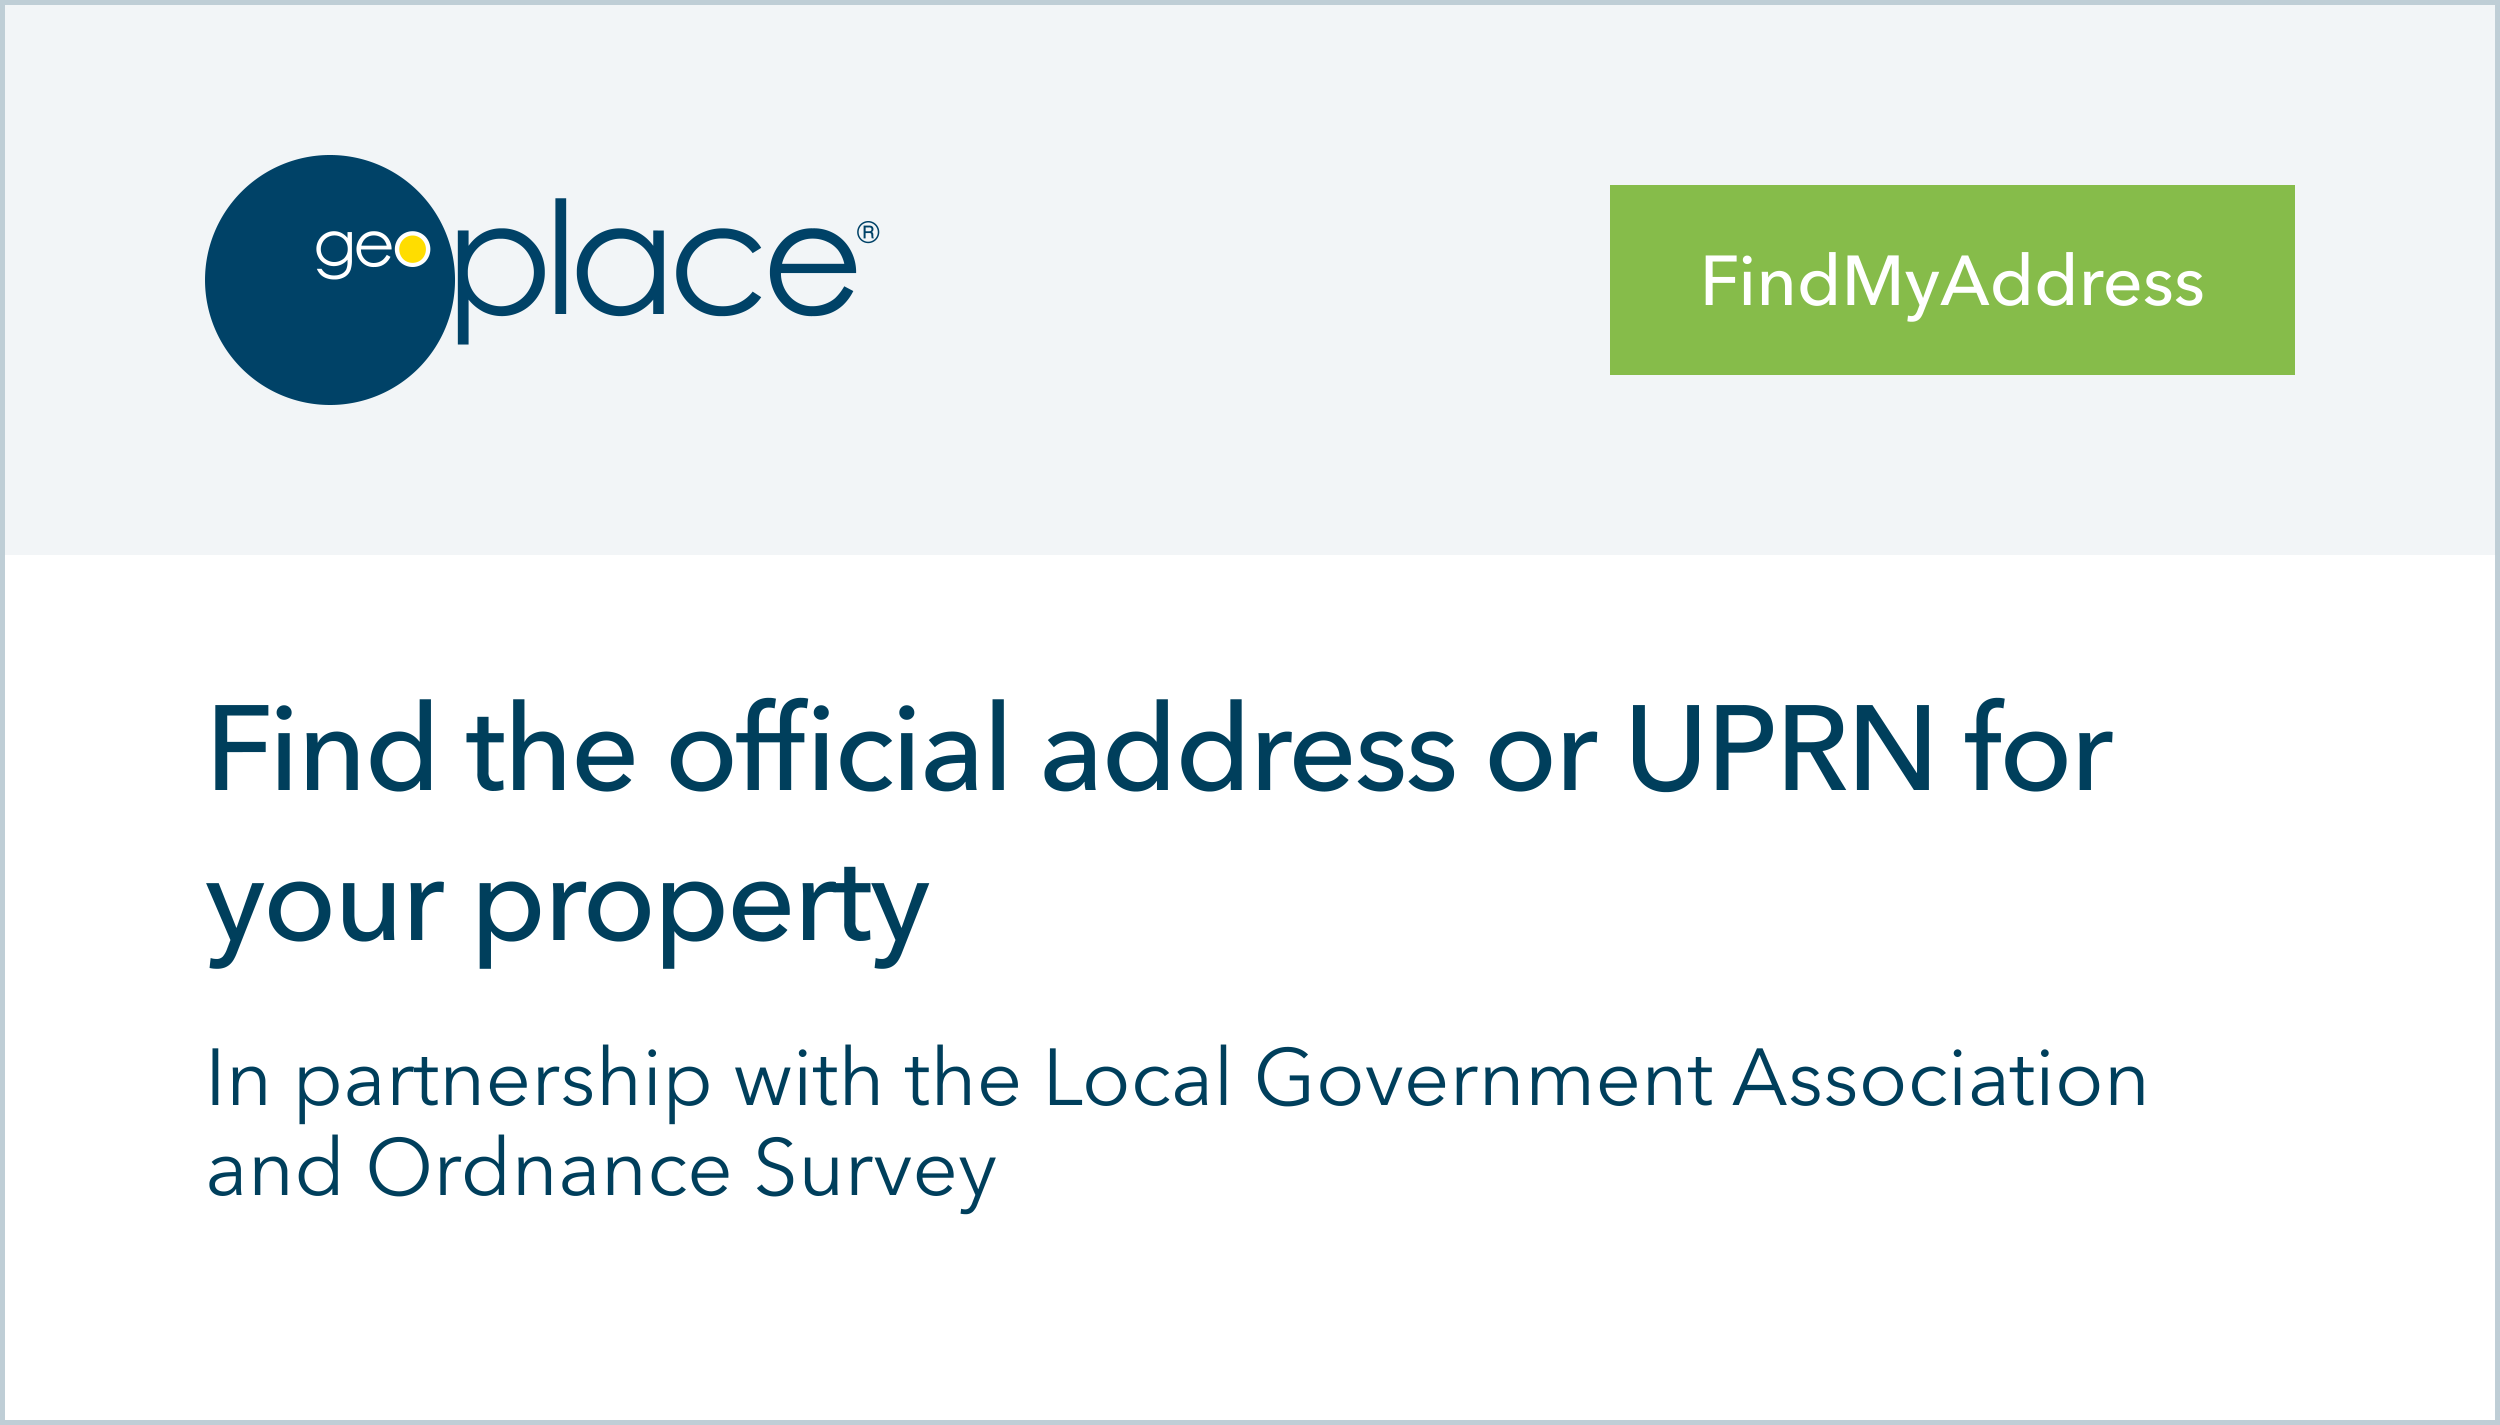
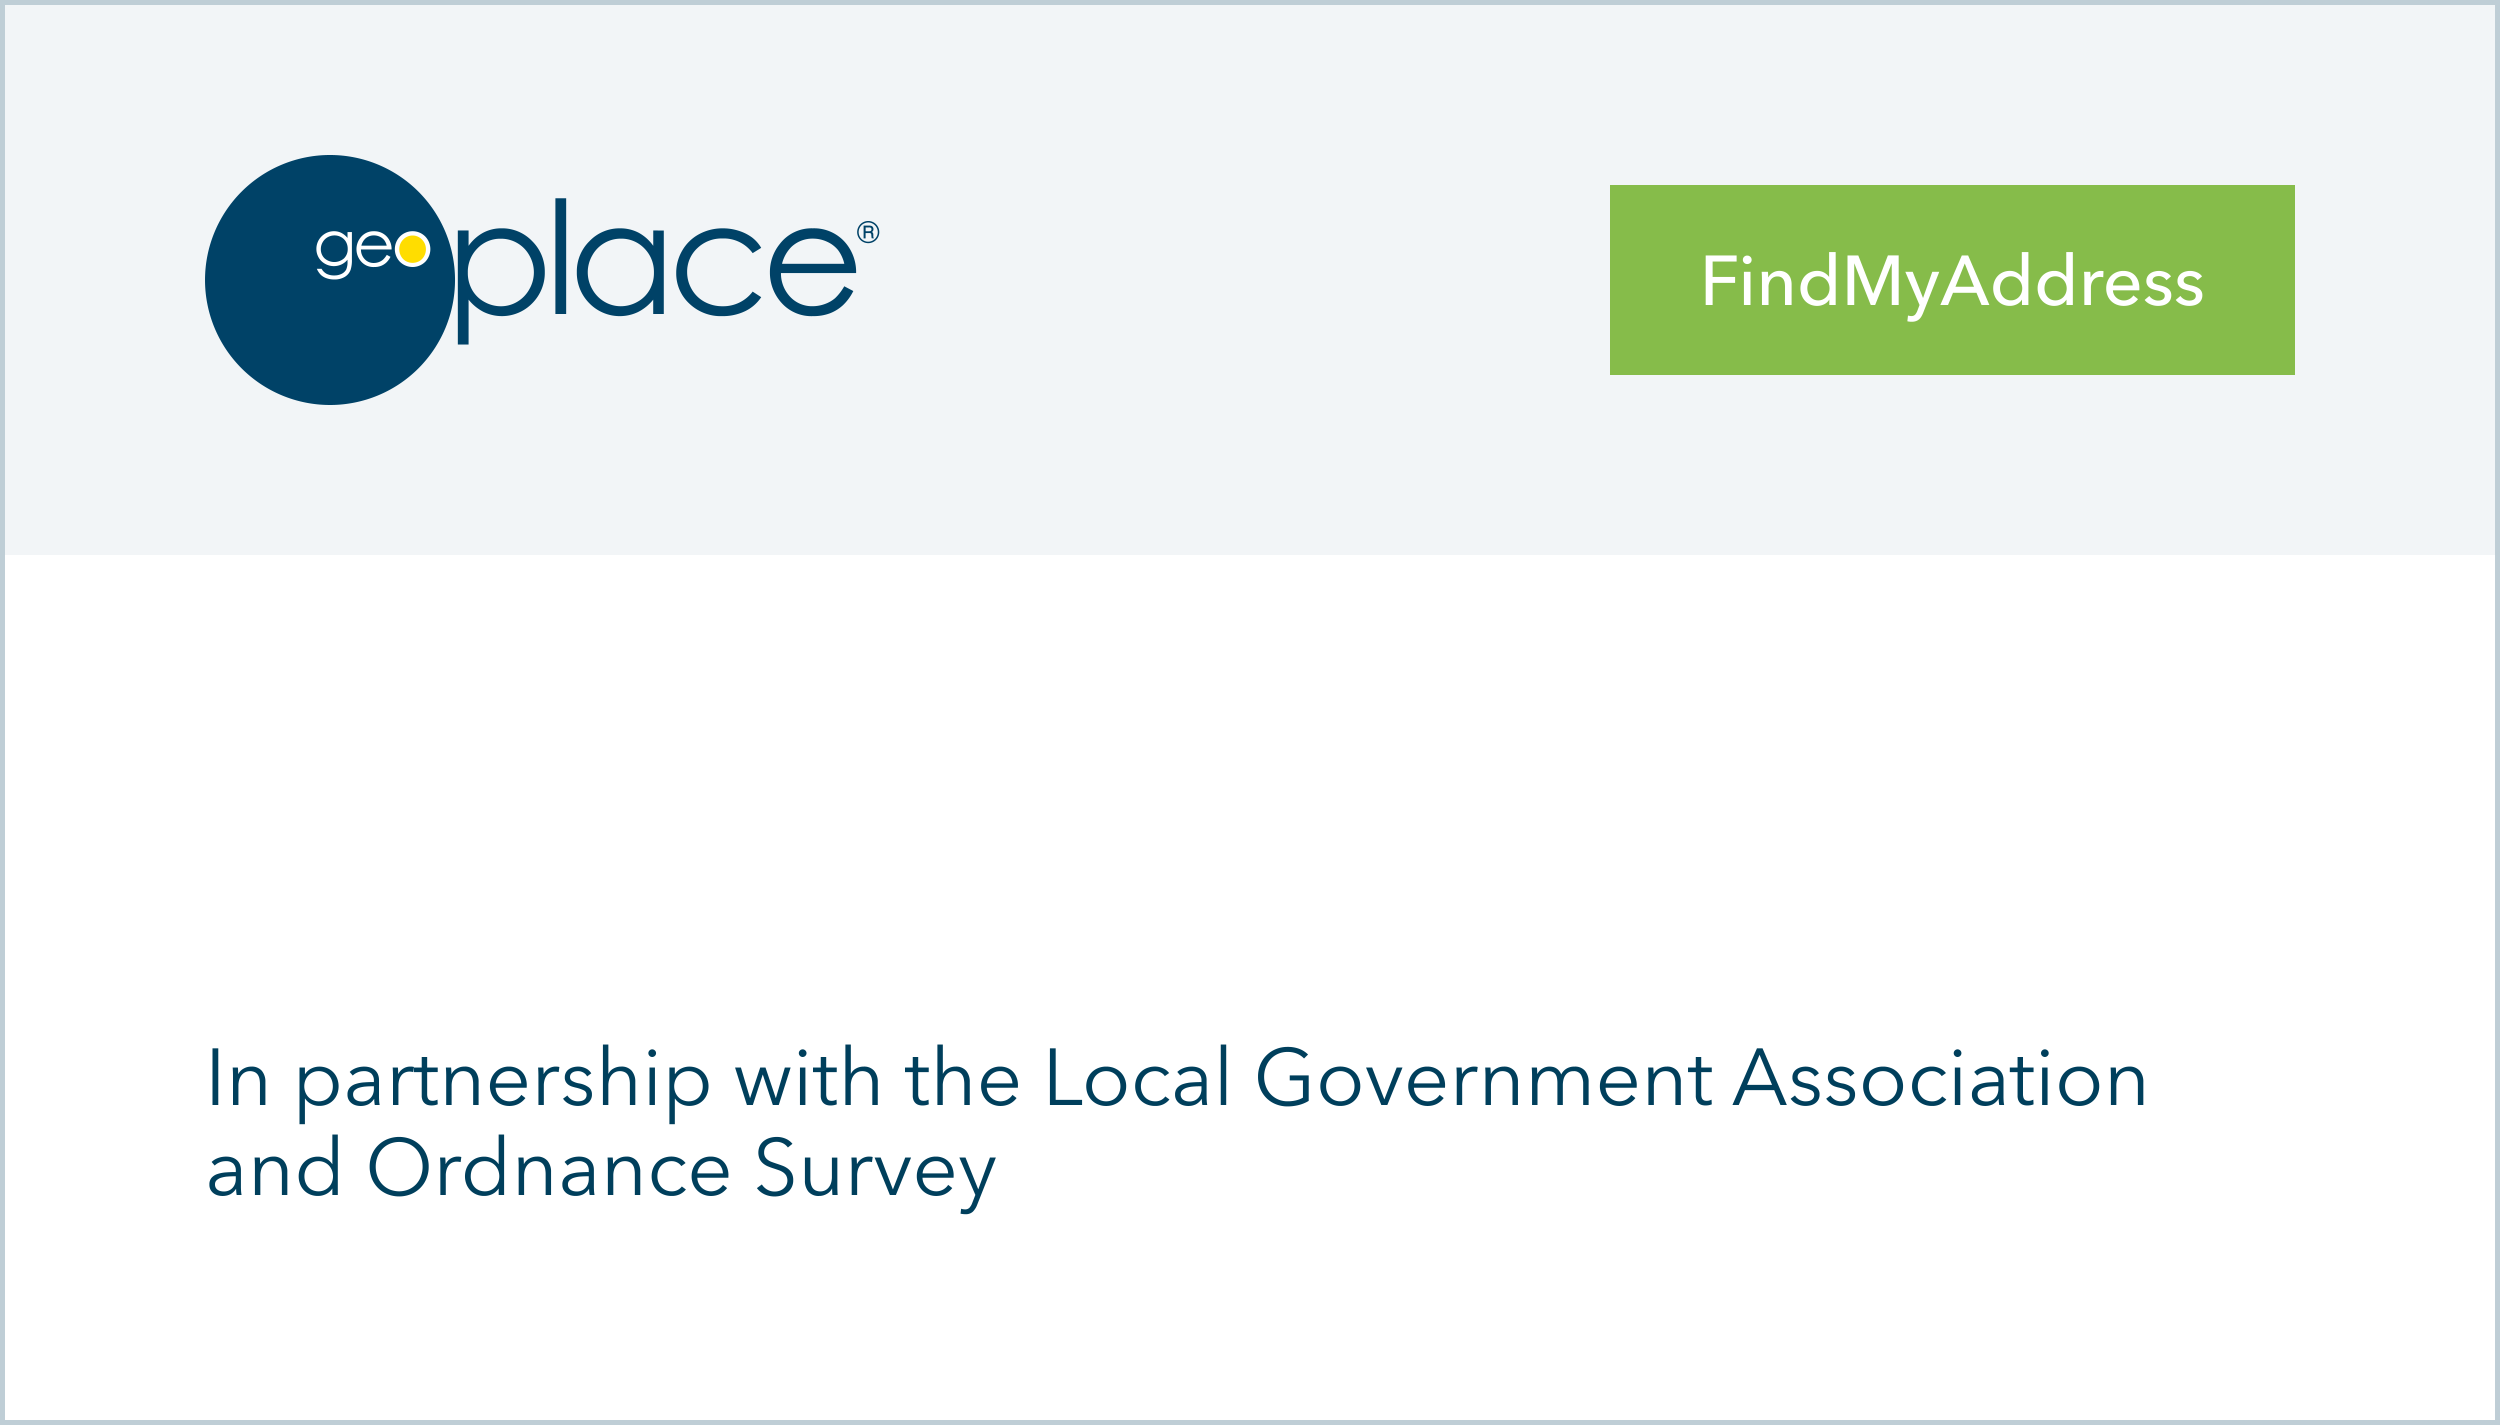
<svg xmlns="http://www.w3.org/2000/svg" width="500px" height="285px" viewBox="0 0 500 285">
  <g id="FMA_Large_Light" data-name="FMA Large Light" transform="translate(-392 -2833)">
    <g id="Rectangle_1721" data-name="Rectangle 1721" transform="translate(392 2833)" fill="#fff" stroke="rgba(0,63,92,0.25)" stroke-width="1">
-       <rect width="500" height="285" stroke="none" />
      <rect x="0.5" y="0.5" width="499" height="284" fill="none" />
    </g>
    <rect id="Rectangle_2042" data-name="Rectangle 2042" width="498" height="110" transform="translate(393 2834)" fill="#f2f5f7" />
    <g id="Group_2028" data-name="Group 2028" transform="translate(-407 1847)">
      <g id="Group_2792" data-name="Group 2792">
        <rect id="Rectangle_1710" data-name="Rectangle 1710" width="137" height="38" transform="translate(1121 1023)" fill="#86bc4a" />
        <path id="Path_4164" data-name="Path 4164" d="M-98.476,0h-1.386V-9.912h6.188v1.218h-4.8v3.08h4.494v1.19h-4.494ZM-90.9,0h-1.316V-6.636H-90.9Zm.224-9.03a.782.782,0,0,1-.259.6.888.888,0,0,1-.623.238.85.85,0,0,1-.616-.245.8.8,0,0,1-.252-.595.815.815,0,0,1,.252-.609.85.85,0,0,1,.616-.245.874.874,0,0,1,.623.245A.8.8,0,0,1-90.678-9.03Zm3.262,2.394q.028.252.042.567t.014.525h.042a1.935,1.935,0,0,1,.343-.5,2.484,2.484,0,0,1,.5-.406,2.45,2.45,0,0,1,.616-.273,2.487,2.487,0,0,1,.7-.1,2.583,2.583,0,0,1,1.106.217,2.24,2.24,0,0,1,.77.581,2.35,2.35,0,0,1,.455.854,3.637,3.637,0,0,1,.147,1.05V0H-84V-3.682a4.513,4.513,0,0,0-.063-.77,1.854,1.854,0,0,0-.231-.644,1.253,1.253,0,0,0-.462-.448,1.511,1.511,0,0,0-.756-.168,1.593,1.593,0,0,0-1.281.595,2.4,2.4,0,0,0-.5,1.589V0h-1.316V-5.208q0-.266-.014-.686t-.042-.742Zm12.25,5.586a2.449,2.449,0,0,1-1.029.917A3.1,3.1,0,0,1-77.56.182a3.386,3.386,0,0,1-1.386-.273A3.1,3.1,0,0,1-80-.84a3.383,3.383,0,0,1-.672-1.12,3.926,3.926,0,0,1-.238-1.372A3.868,3.868,0,0,1-80.668-4.7a3.337,3.337,0,0,1,.679-1.113,3.1,3.1,0,0,1,1.057-.742,3.39,3.39,0,0,1,1.358-.266,2.808,2.808,0,0,1,1.414.343,2.924,2.924,0,0,1,.952.833h.028v-4.942h1.316V0h-1.274V-1.05Zm-4.368-2.282a2.9,2.9,0,0,0,.14.9,2.286,2.286,0,0,0,.42.77,2.109,2.109,0,0,0,.686.539,2.1,2.1,0,0,0,.952.2,2.112,2.112,0,0,0,.917-.2,2.2,2.2,0,0,0,.707-.525,2.369,2.369,0,0,0,.455-.763,2.6,2.6,0,0,0,.161-.91,2.6,2.6,0,0,0-.161-.91A2.454,2.454,0,0,0-75.712-5a2.157,2.157,0,0,0-.707-.532,2.112,2.112,0,0,0-.917-.2,2.167,2.167,0,0,0-.952.2A2.029,2.029,0,0,0-78.974-5a2.286,2.286,0,0,0-.42.77A2.9,2.9,0,0,0-79.534-3.332ZM-66.374-2.3h.028l2.926-7.616h2.156V0H-62.65V-8.288h-.028L-65.968,0h-.882l-3.276-8.288h-.028V0H-71.5V-9.912h2.156Zm9.968.868h.028l1.834-5.208h1.4l-3.22,8.2a5.337,5.337,0,0,1-.364.749,2.278,2.278,0,0,1-.462.56,1.907,1.907,0,0,1-.623.357,2.55,2.55,0,0,1-.847.126q-.21,0-.427-.021a3.015,3.015,0,0,1-.441-.077L-59.4,2.1a2.074,2.074,0,0,0,.658.112.971.971,0,0,0,.77-.287,2.807,2.807,0,0,0,.462-.819L-57.092,0l-2.842-6.636h1.47ZM-51.394,0h-1.54l4.3-9.912h1.26L-43.12,0h-1.568L-45.7-2.436h-4.7Zm1.484-3.654h3.71L-48.048-8.3Zm13.286,2.6a2.449,2.449,0,0,1-1.029.917,3.1,3.1,0,0,1-1.365.315A3.386,3.386,0,0,1-40.4-.091a3.1,3.1,0,0,1-1.05-.749,3.382,3.382,0,0,1-.672-1.12,3.926,3.926,0,0,1-.238-1.372A3.868,3.868,0,0,1-42.126-4.7a3.337,3.337,0,0,1,.679-1.113,3.1,3.1,0,0,1,1.057-.742,3.39,3.39,0,0,1,1.358-.266,2.808,2.808,0,0,1,1.414.343,2.924,2.924,0,0,1,.952.833h.028v-4.942h1.316V0H-36.6V-1.05Zm-4.368-2.282a2.9,2.9,0,0,0,.14.9,2.286,2.286,0,0,0,.42.77,2.109,2.109,0,0,0,.686.539,2.1,2.1,0,0,0,.952.2,2.112,2.112,0,0,0,.917-.2,2.2,2.2,0,0,0,.707-.525,2.369,2.369,0,0,0,.455-.763,2.6,2.6,0,0,0,.161-.91,2.6,2.6,0,0,0-.161-.91A2.454,2.454,0,0,0-37.17-5a2.157,2.157,0,0,0-.707-.532,2.112,2.112,0,0,0-.917-.2,2.167,2.167,0,0,0-.952.2A2.029,2.029,0,0,0-40.432-5a2.286,2.286,0,0,0-.42.77A2.9,2.9,0,0,0-40.992-3.332ZM-27.734-1.05a2.449,2.449,0,0,1-1.029.917,3.1,3.1,0,0,1-1.365.315,3.386,3.386,0,0,1-1.386-.273,3.1,3.1,0,0,1-1.05-.749,3.382,3.382,0,0,1-.672-1.12,3.926,3.926,0,0,1-.238-1.372A3.868,3.868,0,0,1-33.236-4.7a3.337,3.337,0,0,1,.679-1.113A3.1,3.1,0,0,1-31.5-6.552a3.39,3.39,0,0,1,1.358-.266,2.808,2.808,0,0,1,1.414.343,2.924,2.924,0,0,1,.952.833h.028v-4.942h1.316V0h-1.274V-1.05ZM-32.1-3.332a2.9,2.9,0,0,0,.14.9,2.286,2.286,0,0,0,.42.77,2.109,2.109,0,0,0,.686.539,2.1,2.1,0,0,0,.952.2,2.112,2.112,0,0,0,.917-.2,2.2,2.2,0,0,0,.707-.525,2.369,2.369,0,0,0,.455-.763,2.6,2.6,0,0,0,.161-.91,2.6,2.6,0,0,0-.161-.91A2.454,2.454,0,0,0-28.28-5a2.157,2.157,0,0,0-.707-.532,2.112,2.112,0,0,0-.917-.2,2.167,2.167,0,0,0-.952.2A2.029,2.029,0,0,0-31.542-5a2.286,2.286,0,0,0-.42.77A2.9,2.9,0,0,0-32.1-3.332Zm7.966-1.876q0-.266-.014-.686t-.042-.742h1.246q.028.252.042.581t.014.539h.042a2.3,2.3,0,0,1,.819-.945,2.144,2.144,0,0,1,1.211-.357,2.043,2.043,0,0,1,.518.056l-.056,1.218a2.476,2.476,0,0,0-.6-.07,1.827,1.827,0,0,0-.826.175,1.686,1.686,0,0,0-.581.469,1.983,1.983,0,0,0-.343.679,2.867,2.867,0,0,0-.112.8V0h-1.316Zm9.674,1.3a2.5,2.5,0,0,0-.133-.735,1.687,1.687,0,0,0-.35-.6,1.645,1.645,0,0,0-.574-.4,2.032,2.032,0,0,0-.805-.147,2.128,2.128,0,0,0-.791.147,2.054,2.054,0,0,0-.644.4,2.1,2.1,0,0,0-.448.6,1.9,1.9,0,0,0-.2.735Zm1.33.532v.224a1.8,1.8,0,0,1-.014.224H-18.41a1.99,1.99,0,0,0,.189.791,2.081,2.081,0,0,0,.469.644,2.175,2.175,0,0,0,.679.427,2.185,2.185,0,0,0,.819.154A2.216,2.216,0,0,0-15.092-1.2a2.371,2.371,0,0,0,.77-.714l.924.742A3.281,3.281,0,0,1-14.651-.147a3.817,3.817,0,0,1-1.6.329,3.809,3.809,0,0,1-1.4-.252A3.235,3.235,0,0,1-18.76-.777a3.277,3.277,0,0,1-.728-1.1A3.707,3.707,0,0,1-19.754-3.3,3.81,3.81,0,0,1-19.5-4.725a3.252,3.252,0,0,1,.721-1.113,3.3,3.3,0,0,1,1.092-.721,3.536,3.536,0,0,1,1.358-.259A3.533,3.533,0,0,1-15-6.58a2.727,2.727,0,0,1,1.008.686,3.09,3.09,0,0,1,.637,1.085A4.308,4.308,0,0,1-13.132-3.374Zm5.418-1.582a1.721,1.721,0,0,0-.63-.595,1.807,1.807,0,0,0-.91-.231,2.091,2.091,0,0,0-.448.049,1.316,1.316,0,0,0-.4.154.851.851,0,0,0-.28.266.715.715,0,0,0-.105.4.664.664,0,0,0,.378.623,4.639,4.639,0,0,0,1.134.371,7.024,7.024,0,0,1,.882.266,2.761,2.761,0,0,1,.707.385,1.66,1.66,0,0,1,.469.553,1.613,1.613,0,0,1,.168.756,2.033,2.033,0,0,1-.224.994,1.944,1.944,0,0,1-.6.665A2.44,2.44,0,0,1-8.414.07a4.264,4.264,0,0,1-.98.112,3.878,3.878,0,0,1-1.477-.294,2.891,2.891,0,0,1-1.2-.9l.938-.8a2.149,2.149,0,0,0,.735.658,2.05,2.05,0,0,0,1.029.266,2.322,2.322,0,0,0,.483-.049,1.378,1.378,0,0,0,.42-.161.865.865,0,0,0,.3-.294.869.869,0,0,0,.112-.462.728.728,0,0,0-.441-.686,5.916,5.916,0,0,0-1.3-.42q-.336-.084-.679-.2a2.272,2.272,0,0,1-.623-.329,1.648,1.648,0,0,1-.455-.525,1.581,1.581,0,0,1-.175-.777A1.838,1.838,0,0,1-11.5-5.7a1.89,1.89,0,0,1,.567-.63,2.5,2.5,0,0,1,.8-.364,3.584,3.584,0,0,1,.924-.119,3.52,3.52,0,0,1,1.379.28A2.282,2.282,0,0,1-6.8-5.726Zm6.216,0a1.721,1.721,0,0,0-.63-.595,1.807,1.807,0,0,0-.91-.231,2.091,2.091,0,0,0-.448.049,1.316,1.316,0,0,0-.4.154.851.851,0,0,0-.28.266.715.715,0,0,0-.105.4.664.664,0,0,0,.378.623,4.639,4.639,0,0,0,1.134.371,7.024,7.024,0,0,1,.882.266,2.761,2.761,0,0,1,.707.385A1.66,1.66,0,0,1-.7-2.716a1.613,1.613,0,0,1,.168.756,2.033,2.033,0,0,1-.224.994,1.944,1.944,0,0,1-.6.665A2.44,2.44,0,0,1-2.2.07a4.264,4.264,0,0,1-.98.112A3.878,3.878,0,0,1-4.655-.112a2.891,2.891,0,0,1-1.2-.9l.938-.8a2.149,2.149,0,0,0,.735.658A2.05,2.05,0,0,0-3.15-.882a2.322,2.322,0,0,0,.483-.049,1.378,1.378,0,0,0,.42-.161.865.865,0,0,0,.3-.294.869.869,0,0,0,.112-.462.728.728,0,0,0-.441-.686,5.916,5.916,0,0,0-1.3-.42q-.336-.084-.679-.2a2.272,2.272,0,0,1-.623-.329,1.648,1.648,0,0,1-.455-.525A1.581,1.581,0,0,1-5.5-4.788,1.838,1.838,0,0,1-5.285-5.7a1.89,1.89,0,0,1,.567-.63,2.5,2.5,0,0,1,.8-.364A3.584,3.584,0,0,1-3-6.818a3.52,3.52,0,0,1,1.379.28,2.282,2.282,0,0,1,1.029.812Z" transform="translate(1240 1047)" fill="#fff" />
      </g>
    </g>
    <path id="Path_4166" data-name="Path 4166" d="M2.656,16H1.5V4.672H2.656Zm3.92-7.488q.032.3.048.672t.016.608h.032a2.464,2.464,0,0,1,1.04-1.064,3.037,3.037,0,0,1,1.52-.408,2.631,2.631,0,0,1,2.136.848,3.368,3.368,0,0,1,.712,2.24V16H10.992V11.856a5.485,5.485,0,0,0-.1-1.072,2.244,2.244,0,0,0-.328-.824,1.568,1.568,0,0,0-.624-.536,2.231,2.231,0,0,0-.984-.192,2.1,2.1,0,0,0-.84.176,2.064,2.064,0,0,0-.728.536,2.679,2.679,0,0,0-.512.912,3.976,3.976,0,0,0-.192,1.3V16H5.6V10.16q0-.3-.016-.784t-.048-.864ZM19.984,19.84H18.9V8.512h1.088v1.3h.048A2.972,2.972,0,0,1,21.272,8.7a3.58,3.58,0,0,1,1.576-.376,4.016,4.016,0,0,1,1.592.3,3.627,3.627,0,0,1,1.216.832A3.758,3.758,0,0,1,26.44,10.7a4.441,4.441,0,0,1,0,3.1,3.758,3.758,0,0,1-.784,1.248,3.627,3.627,0,0,1-1.216.832,4.016,4.016,0,0,1-1.592.3,3.58,3.58,0,0,1-1.576-.376,3.046,3.046,0,0,1-1.24-1.08h-.048Zm5.584-7.584a3.554,3.554,0,0,0-.192-1.176,2.846,2.846,0,0,0-.552-.96,2.6,2.6,0,0,0-.888-.648,2.87,2.87,0,0,0-1.2-.24,2.832,2.832,0,0,0-1.152.232,2.765,2.765,0,0,0-.912.64,2.956,2.956,0,0,0-.6.96,3.4,3.4,0,0,0,0,2.384,2.864,2.864,0,0,0,.6.952,2.824,2.824,0,0,0,2.064.864,2.955,2.955,0,0,0,1.2-.232,2.515,2.515,0,0,0,.888-.64,2.846,2.846,0,0,0,.552-.96A3.554,3.554,0,0,0,25.568,12.256Zm8.208-1.088a1.9,1.9,0,0,0-.512-1.456,2.1,2.1,0,0,0-1.488-.48,3.212,3.212,0,0,0-1.248.24,2.984,2.984,0,0,0-.976.64l-.608-.72a3.59,3.59,0,0,1,1.224-.768,4.6,4.6,0,0,1,1.72-.3,3.727,3.727,0,0,1,1.136.168,2.7,2.7,0,0,1,.928.5,2.282,2.282,0,0,1,.624.848,2.974,2.974,0,0,1,.224,1.2v3.28q0,.432.032.9a6.289,6.289,0,0,0,.1.784h-.976q-.048-.272-.08-.592t-.032-.624h-.032a3.156,3.156,0,0,1-1.16,1.08,3.421,3.421,0,0,1-1.56.328,3.483,3.483,0,0,1-.888-.12,2.486,2.486,0,0,1-.832-.392,2.216,2.216,0,0,1-.624-.7A2.09,2.09,0,0,1,28.5,13.92a2.008,2.008,0,0,1,.44-1.368,2.64,2.64,0,0,1,1.176-.752,6.932,6.932,0,0,1,1.688-.32q.952-.072,1.976-.072Zm-.32,1.088q-.672,0-1.352.056a5.9,5.9,0,0,0-1.232.224,2.33,2.33,0,0,0-.9.488,1.091,1.091,0,0,0-.352.848,1.361,1.361,0,0,0,.152.672,1.243,1.243,0,0,0,.408.44,1.738,1.738,0,0,0,.568.24,2.8,2.8,0,0,0,.632.072,2.488,2.488,0,0,0,1.024-.2,2.167,2.167,0,0,0,.752-.544,2.4,2.4,0,0,0,.464-.792,2.785,2.785,0,0,0,.16-.944v-.56Zm4.144-2.1q0-.3-.016-.784t-.048-.864h1.04q.032.3.048.672t.016.608h.032a2.594,2.594,0,0,1,.96-1.064,2.622,2.622,0,0,1,1.44-.408q.208,0,.376.016a2.044,2.044,0,0,1,.344.064l-.144,1.024a2.046,2.046,0,0,0-.32-.064,3.164,3.164,0,0,0-.448-.032,2.22,2.22,0,0,0-.832.16,1.784,1.784,0,0,0-.7.5,2.656,2.656,0,0,0-.48.88,3.985,3.985,0,0,0-.184,1.288V16H37.6Zm8.944-.736H44.432v4.368a2.485,2.485,0,0,0,.08.688.977.977,0,0,0,.232.424.792.792,0,0,0,.36.208,1.718,1.718,0,0,0,.448.056,1.89,1.89,0,0,0,.472-.064,2.384,2.384,0,0,0,.472-.176l.048.944a3.221,3.221,0,0,1-.6.168,3.856,3.856,0,0,1-.68.056,2.765,2.765,0,0,1-.64-.08,1.619,1.619,0,0,1-.624-.3,1.663,1.663,0,0,1-.472-.608,2.348,2.348,0,0,1-.184-1.008V9.424H41.792V8.512h1.552V6.4h1.088V8.512h2.112Zm2.672-.912q.032.3.048.672t.016.608h.032a2.464,2.464,0,0,1,1.04-1.064,3.037,3.037,0,0,1,1.52-.408,2.631,2.631,0,0,1,2.136.848,3.368,3.368,0,0,1,.712,2.24V16H53.632V11.856a5.485,5.485,0,0,0-.1-1.072,2.244,2.244,0,0,0-.328-.824,1.568,1.568,0,0,0-.624-.536,2.231,2.231,0,0,0-.984-.192,2.1,2.1,0,0,0-.84.176,2.064,2.064,0,0,0-.728.536,2.679,2.679,0,0,0-.512.912,3.976,3.976,0,0,0-.192,1.3V16H48.24V10.16q0-.3-.016-.784t-.048-.864ZM63.248,11.68a2.7,2.7,0,0,0-.68-1.752,2.307,2.307,0,0,0-1.8-.7,2.519,2.519,0,0,0-1.008.2,2.666,2.666,0,0,0-.816.544,2.7,2.7,0,0,0-.56.784,2.528,2.528,0,0,0-.24.92Zm1.1.352v.24a2.469,2.469,0,0,1-.016.272H58.128a2.922,2.922,0,0,0,.224,1.056,2.666,2.666,0,0,0,.576.864,2.776,2.776,0,0,0,.864.584,2.86,2.86,0,0,0,2.536-.176,2.93,2.93,0,0,0,.936-.9l.816.64a4.059,4.059,0,0,1-1.48,1.216,4.139,4.139,0,0,1-1.736.368,3.982,3.982,0,0,1-1.544-.3,3.617,3.617,0,0,1-1.224-.824,3.9,3.9,0,0,1-.808-1.248,4.084,4.084,0,0,1-.3-1.568,4.184,4.184,0,0,1,.288-1.568,3.8,3.8,0,0,1,.8-1.248,3.679,3.679,0,0,1,1.2-.824,3.725,3.725,0,0,1,1.488-.3,3.818,3.818,0,0,1,1.552.3,3.2,3.2,0,0,1,1.12.8,3.437,3.437,0,0,1,.68,1.176A4.383,4.383,0,0,1,64.352,12.032Zm2.336-1.872q0-.3-.016-.784t-.048-.864h1.04q.032.3.048.672t.016.608h.032a2.594,2.594,0,0,1,.96-1.064,2.622,2.622,0,0,1,1.44-.408q.208,0,.376.016a2.044,2.044,0,0,1,.344.064l-.144,1.024a2.046,2.046,0,0,0-.32-.064,3.164,3.164,0,0,0-.448-.032,2.22,2.22,0,0,0-.832.16,1.784,1.784,0,0,0-.7.5,2.656,2.656,0,0,0-.48.88,3.986,3.986,0,0,0-.184,1.288V16H66.688Zm9.744.128a1.911,1.911,0,0,0-.728-.76,2.1,2.1,0,0,0-1.112-.3,2.648,2.648,0,0,0-.576.064A1.566,1.566,0,0,0,73.5,9.5a1.13,1.13,0,0,0-.36.368,1,1,0,0,0-.136.528.905.905,0,0,0,.432.808,4.15,4.15,0,0,0,1.36.472,4.539,4.539,0,0,1,1.96.792,1.719,1.719,0,0,1,.632,1.4,2.07,2.07,0,0,1-.9,1.8,2.616,2.616,0,0,1-.9.4,4.372,4.372,0,0,1-1.016.12,4.052,4.052,0,0,1-1.648-.352,3.052,3.052,0,0,1-1.312-1.1l.864-.64a2.445,2.445,0,0,0,2.08,1.168,3.421,3.421,0,0,0,.672-.064,1.544,1.544,0,0,0,.56-.224,1.148,1.148,0,0,0,.528-1.024.95.95,0,0,0-.568-.888,7.425,7.425,0,0,0-1.64-.552q-.336-.08-.712-.2a2.445,2.445,0,0,1-.7-.352,1.915,1.915,0,0,1-.528-.584,1.706,1.706,0,0,1-.208-.88,2.017,2.017,0,0,1,.224-.984,1.965,1.965,0,0,1,.6-.672,2.675,2.675,0,0,1,.856-.392,3.833,3.833,0,0,1,.992-.128,3.485,3.485,0,0,1,1.52.352,2.449,2.449,0,0,1,1.1.992ZM80.7,9.744A2.259,2.259,0,0,1,81.712,8.7a3.093,3.093,0,0,1,1.5-.384,2.631,2.631,0,0,1,2.136.848,3.368,3.368,0,0,1,.712,2.24V16H84.976V11.856a5.485,5.485,0,0,0-.1-1.072,2.244,2.244,0,0,0-.328-.824,1.568,1.568,0,0,0-.624-.536,2.231,2.231,0,0,0-.984-.192,2.1,2.1,0,0,0-.84.176,2.064,2.064,0,0,0-.728.536,2.679,2.679,0,0,0-.512.912,3.976,3.976,0,0,0-.192,1.3V16H79.584V3.9h1.088v5.84ZM89.984,16H88.9V8.512h1.088Zm.224-10.368a.709.709,0,0,1-.24.552.753.753,0,0,1-1.056,0,.755.755,0,0,1,0-1.1.753.753,0,0,1,1.056,0A.709.709,0,0,1,90.208,5.632Zm3.76,14.208H92.88V8.512h1.088v1.3h.048A2.972,2.972,0,0,1,95.256,8.7a3.58,3.58,0,0,1,1.576-.376,4.016,4.016,0,0,1,1.592.3,3.627,3.627,0,0,1,1.216.832,3.757,3.757,0,0,1,.784,1.248,4.441,4.441,0,0,1,0,3.1,3.757,3.757,0,0,1-.784,1.248,3.627,3.627,0,0,1-1.216.832,4.016,4.016,0,0,1-1.592.3,3.58,3.58,0,0,1-1.576-.376,3.046,3.046,0,0,1-1.24-1.08h-.048Zm5.584-7.584a3.555,3.555,0,0,0-.192-1.176,2.846,2.846,0,0,0-.552-.96,2.6,2.6,0,0,0-.888-.648,2.87,2.87,0,0,0-1.2-.24,2.832,2.832,0,0,0-1.152.232,2.765,2.765,0,0,0-.912.64,2.956,2.956,0,0,0-.6.96,3.4,3.4,0,0,0,0,2.384,2.864,2.864,0,0,0,.6.952,2.824,2.824,0,0,0,2.064.864,2.955,2.955,0,0,0,1.2-.232,2.515,2.515,0,0,0,.888-.64,2.846,2.846,0,0,0,.552-.96A3.555,3.555,0,0,0,99.552,12.256Zm7.632-3.744,1.808,6.08h.032l2.016-6.08H112.1l2.048,6.08h.032l1.792-6.08h1.152L114.752,16h-1.184l-2-6.064h-.032L109.568,16h-1.184l-2.368-7.488ZM120.08,16h-1.088V8.512h1.088ZM120.3,5.632a.709.709,0,0,1-.24.552.753.753,0,0,1-1.056,0,.755.755,0,0,1,0-1.1.753.753,0,0,1,1.056,0A.709.709,0,0,1,120.3,5.632Zm6.048,3.792H124.24v4.368a2.485,2.485,0,0,0,.08.688.977.977,0,0,0,.232.424.792.792,0,0,0,.36.208,1.718,1.718,0,0,0,.448.056,1.89,1.89,0,0,0,.472-.064,2.384,2.384,0,0,0,.472-.176l.048.944a3.221,3.221,0,0,1-.6.168,3.856,3.856,0,0,1-.68.056,2.765,2.765,0,0,1-.64-.08,1.619,1.619,0,0,1-.624-.3,1.663,1.663,0,0,1-.472-.608,2.348,2.348,0,0,1-.184-1.008V9.424H121.6V8.512h1.552V6.4h1.088V8.512h2.112Zm2.848.32a2.259,2.259,0,0,1,1.008-1.04,3.093,3.093,0,0,1,1.5-.384,2.631,2.631,0,0,1,2.136.848,3.368,3.368,0,0,1,.712,2.24V16h-1.088V11.856a5.486,5.486,0,0,0-.1-1.072,2.245,2.245,0,0,0-.328-.824,1.568,1.568,0,0,0-.624-.536,2.231,2.231,0,0,0-.984-.192,2.1,2.1,0,0,0-.84.176,2.064,2.064,0,0,0-.728.536,2.679,2.679,0,0,0-.512.912,3.976,3.976,0,0,0-.192,1.3V16H128.08V3.9h1.088v5.84Zm15.552-.32H142.64v4.368a2.485,2.485,0,0,0,.08.688.977.977,0,0,0,.232.424.792.792,0,0,0,.36.208,1.718,1.718,0,0,0,.448.056,1.89,1.89,0,0,0,.472-.064,2.385,2.385,0,0,0,.472-.176l.048.944a3.222,3.222,0,0,1-.6.168,3.855,3.855,0,0,1-.68.056,2.765,2.765,0,0,1-.64-.08,1.619,1.619,0,0,1-.624-.3,1.663,1.663,0,0,1-.472-.608,2.348,2.348,0,0,1-.184-1.008V9.424H140V8.512h1.552V6.4h1.088V8.512h2.112Zm2.848.32a2.259,2.259,0,0,1,1.008-1.04,3.093,3.093,0,0,1,1.5-.384,2.631,2.631,0,0,1,2.136.848,3.368,3.368,0,0,1,.712,2.24V16h-1.088V11.856a5.486,5.486,0,0,0-.1-1.072,2.245,2.245,0,0,0-.328-.824,1.568,1.568,0,0,0-.624-.536,2.231,2.231,0,0,0-.984-.192,2.1,2.1,0,0,0-.84.176,2.064,2.064,0,0,0-.728.536,2.679,2.679,0,0,0-.512.912,3.976,3.976,0,0,0-.192,1.3V16H146.48V3.9h1.088v5.84Zm13.888,1.936a2.7,2.7,0,0,0-.68-1.752,2.307,2.307,0,0,0-1.8-.7,2.519,2.519,0,0,0-1.008.2,2.666,2.666,0,0,0-.816.544,2.7,2.7,0,0,0-.56.784,2.528,2.528,0,0,0-.24.92Zm1.1.352v.24a2.469,2.469,0,0,1-.016.272h-6.208a2.922,2.922,0,0,0,.224,1.056,2.667,2.667,0,0,0,.576.864,2.776,2.776,0,0,0,.864.584,2.86,2.86,0,0,0,2.536-.176,2.929,2.929,0,0,0,.936-.9l.816.64a4.059,4.059,0,0,1-1.48,1.216,4.139,4.139,0,0,1-1.736.368,3.982,3.982,0,0,1-1.544-.3,3.617,3.617,0,0,1-1.224-.824,3.9,3.9,0,0,1-.808-1.248,4.084,4.084,0,0,1-.3-1.568,4.184,4.184,0,0,1,.288-1.568,3.8,3.8,0,0,1,.8-1.248,3.679,3.679,0,0,1,1.2-.824,3.725,3.725,0,0,1,1.488-.3,3.818,3.818,0,0,1,1.552.3,3.2,3.2,0,0,1,1.12.8,3.437,3.437,0,0,1,.68,1.176A4.383,4.383,0,0,1,162.592,12.032Zm7.552,2.944h5.28V16h-6.432V4.672h1.152Zm14.1-2.72a4.084,4.084,0,0,1-.3,1.568,3.772,3.772,0,0,1-.824,1.248,3.734,3.734,0,0,1-1.264.824,4.293,4.293,0,0,1-1.616.3,4.249,4.249,0,0,1-1.6-.3,3.734,3.734,0,0,1-1.264-.824,3.772,3.772,0,0,1-.824-1.248,4.3,4.3,0,0,1,0-3.136,3.772,3.772,0,0,1,.824-1.248,3.734,3.734,0,0,1,1.264-.824,4.249,4.249,0,0,1,1.6-.3,4.293,4.293,0,0,1,1.616.3,3.734,3.734,0,0,1,1.264.824,3.772,3.772,0,0,1,.824,1.248A4.084,4.084,0,0,1,184.24,12.256Zm-1.152,0a3.426,3.426,0,0,0-.2-1.176,2.881,2.881,0,0,0-.568-.96,2.688,2.688,0,0,0-.9-.648,2.829,2.829,0,0,0-1.184-.24,2.775,2.775,0,0,0-1.176.24,2.71,2.71,0,0,0-.888.648,2.881,2.881,0,0,0-.568.96,3.557,3.557,0,0,0,0,2.352,2.881,2.881,0,0,0,.568.96,2.615,2.615,0,0,0,.888.64,2.857,2.857,0,0,0,1.176.232,2.913,2.913,0,0,0,1.184-.232,2.6,2.6,0,0,0,.9-.64,2.881,2.881,0,0,0,.568-.96A3.426,3.426,0,0,0,183.088,12.256Zm8.88-2.032a2.066,2.066,0,0,0-.792-.712,2.342,2.342,0,0,0-1.128-.28,2.913,2.913,0,0,0-1.184.232,2.678,2.678,0,0,0-.9.64,2.813,2.813,0,0,0-.576.96,3.473,3.473,0,0,0-.2,1.192,3.406,3.406,0,0,0,.2,1.184,2.9,2.9,0,0,0,.568.952,2.6,2.6,0,0,0,.9.64,2.913,2.913,0,0,0,1.184.232,2.387,2.387,0,0,0,2.032-.976l.816.608a3.567,3.567,0,0,1-1.176.944,3.668,3.668,0,0,1-1.672.352,4.382,4.382,0,0,1-1.648-.3,3.649,3.649,0,0,1-1.256-.824,3.732,3.732,0,0,1-.808-1.248,4.412,4.412,0,0,1,0-3.136,3.732,3.732,0,0,1,.808-1.248,3.649,3.649,0,0,1,1.256-.824,4.382,4.382,0,0,1,1.648-.3,3.9,3.9,0,0,1,1.528.328,2.992,2.992,0,0,1,1.256.968Zm7.328.944a1.9,1.9,0,0,0-.512-1.456,2.1,2.1,0,0,0-1.488-.48,3.212,3.212,0,0,0-1.248.24,2.984,2.984,0,0,0-.976.64l-.608-.72a3.59,3.59,0,0,1,1.224-.768,4.6,4.6,0,0,1,1.72-.3,3.727,3.727,0,0,1,1.136.168,2.7,2.7,0,0,1,.928.5,2.282,2.282,0,0,1,.624.848,2.974,2.974,0,0,1,.224,1.2v3.28q0,.432.032.9a6.289,6.289,0,0,0,.1.784h-.976q-.048-.272-.08-.592t-.032-.624h-.032a3.156,3.156,0,0,1-1.16,1.08,3.421,3.421,0,0,1-1.56.328,3.483,3.483,0,0,1-.888-.12,2.486,2.486,0,0,1-.832-.392,2.216,2.216,0,0,1-.624-.7,2.09,2.09,0,0,1-.248-1.056,2.008,2.008,0,0,1,.44-1.368,2.64,2.64,0,0,1,1.176-.752,6.932,6.932,0,0,1,1.688-.32q.952-.072,1.976-.072Zm-.32,1.088q-.672,0-1.352.056a5.9,5.9,0,0,0-1.232.224,2.33,2.33,0,0,0-.9.488,1.091,1.091,0,0,0-.352.848,1.361,1.361,0,0,0,.152.672,1.243,1.243,0,0,0,.408.44,1.738,1.738,0,0,0,.568.24,2.8,2.8,0,0,0,.632.072,2.488,2.488,0,0,0,1.024-.2,2.167,2.167,0,0,0,.752-.544,2.4,2.4,0,0,0,.464-.792,2.785,2.785,0,0,0,.16-.944v-.56ZM204.24,16h-1.088V3.9h1.088Zm15.568-9.3a4.126,4.126,0,0,0-1.408-.968,4.783,4.783,0,0,0-1.872-.344,4.648,4.648,0,0,0-1.96.4,4.443,4.443,0,0,0-1.48,1.08,4.829,4.829,0,0,0-.936,1.576,5.6,5.6,0,0,0,0,3.776,4.737,4.737,0,0,0,.936,1.568,4.5,4.5,0,0,0,1.48,1.072,4.648,4.648,0,0,0,1.96.4,6.987,6.987,0,0,0,1.76-.208,4.478,4.478,0,0,0,1.3-.528v-3.44h-2.64V10.08h3.792v5.1a7.344,7.344,0,0,1-2,.832,9.008,9.008,0,0,1-2.224.272,6.159,6.159,0,0,1-2.368-.448,5.531,5.531,0,0,1-3.1-3.12,6.3,6.3,0,0,1-.44-2.384,6.2,6.2,0,0,1,.448-2.384,5.622,5.622,0,0,1,3.112-3.12,6.057,6.057,0,0,1,2.344-.448,6.4,6.4,0,0,1,2.368.4,5.038,5.038,0,0,1,1.728,1.12Zm11.248,5.552a4.084,4.084,0,0,1-.3,1.568,3.772,3.772,0,0,1-.824,1.248,3.734,3.734,0,0,1-1.264.824,4.293,4.293,0,0,1-1.616.3,4.249,4.249,0,0,1-1.6-.3,3.734,3.734,0,0,1-1.264-.824,3.772,3.772,0,0,1-.824-1.248,4.3,4.3,0,0,1,0-3.136,3.772,3.772,0,0,1,.824-1.248,3.734,3.734,0,0,1,1.264-.824,4.249,4.249,0,0,1,1.6-.3,4.293,4.293,0,0,1,1.616.3,3.734,3.734,0,0,1,1.264.824,3.772,3.772,0,0,1,.824,1.248A4.084,4.084,0,0,1,231.056,12.256Zm-1.152,0a3.426,3.426,0,0,0-.2-1.176,2.881,2.881,0,0,0-.568-.96,2.688,2.688,0,0,0-.9-.648,2.829,2.829,0,0,0-1.184-.24,2.775,2.775,0,0,0-1.176.24,2.71,2.71,0,0,0-.888.648,2.881,2.881,0,0,0-.568.96,3.557,3.557,0,0,0,0,2.352,2.881,2.881,0,0,0,.568.96,2.615,2.615,0,0,0,.888.64,2.857,2.857,0,0,0,1.176.232,2.913,2.913,0,0,0,1.184-.232,2.6,2.6,0,0,0,.9-.64,2.881,2.881,0,0,0,.568-.96A3.426,3.426,0,0,0,229.9,12.256ZM236.464,16h-1.2l-3.056-7.488h1.216l2.432,6.336h.032l2.448-6.336H239.5Zm10.448-4.32a2.7,2.7,0,0,0-.68-1.752,2.307,2.307,0,0,0-1.8-.7,2.519,2.519,0,0,0-1.008.2,2.666,2.666,0,0,0-.816.544,2.7,2.7,0,0,0-.56.784,2.528,2.528,0,0,0-.24.92Zm1.1.352v.24a2.469,2.469,0,0,1-.016.272h-6.208a2.922,2.922,0,0,0,.224,1.056,2.667,2.667,0,0,0,.576.864,2.776,2.776,0,0,0,.864.584,2.86,2.86,0,0,0,2.536-.176,2.929,2.929,0,0,0,.936-.9l.816.64a4.059,4.059,0,0,1-1.48,1.216,4.139,4.139,0,0,1-1.736.368,3.982,3.982,0,0,1-1.544-.3,3.617,3.617,0,0,1-1.224-.824,3.9,3.9,0,0,1-.808-1.248,4.084,4.084,0,0,1-.3-1.568,4.184,4.184,0,0,1,.288-1.568,3.8,3.8,0,0,1,.8-1.248,3.679,3.679,0,0,1,1.2-.824,3.725,3.725,0,0,1,1.488-.3,3.818,3.818,0,0,1,1.552.3,3.2,3.2,0,0,1,1.12.8,3.437,3.437,0,0,1,.68,1.176A4.383,4.383,0,0,1,248.016,12.032Zm2.336-1.872q0-.3-.016-.784t-.048-.864h1.04q.032.3.048.672t.016.608h.032a2.594,2.594,0,0,1,.96-1.064,2.622,2.622,0,0,1,1.44-.408q.208,0,.376.016a2.044,2.044,0,0,1,.344.064L254.4,9.424a2.046,2.046,0,0,0-.32-.064,3.164,3.164,0,0,0-.448-.032,2.22,2.22,0,0,0-.832.16,1.784,1.784,0,0,0-.7.5,2.656,2.656,0,0,0-.48.88,3.986,3.986,0,0,0-.184,1.288V16h-1.088Zm6.736-1.648q.032.3.048.672t.016.608h.032a2.464,2.464,0,0,1,1.04-1.064,3.037,3.037,0,0,1,1.52-.408,2.631,2.631,0,0,1,2.136.848,3.368,3.368,0,0,1,.712,2.24V16H261.5V11.856a5.485,5.485,0,0,0-.1-1.072,2.244,2.244,0,0,0-.328-.824,1.568,1.568,0,0,0-.624-.536,2.231,2.231,0,0,0-.984-.192,2.1,2.1,0,0,0-.84.176,2.064,2.064,0,0,0-.728.536,2.679,2.679,0,0,0-.512.912,3.976,3.976,0,0,0-.192,1.3V16h-1.088V10.16q0-.3-.016-.784t-.048-.864Zm9.392,1.28a2.547,2.547,0,0,1,.984-1.064,2.771,2.771,0,0,1,1.48-.408,3.3,3.3,0,0,1,.632.064,2.015,2.015,0,0,1,.64.248,2.338,2.338,0,0,1,.576.488,2.737,2.737,0,0,1,.456.784A2.82,2.82,0,0,1,272.3,8.728a2.951,2.951,0,0,1,1.576-.408,2.631,2.631,0,0,1,2.136.848,3.368,3.368,0,0,1,.712,2.24V16h-1.088V11.856a3.62,3.62,0,0,0-.44-1.9,1.612,1.612,0,0,0-1.5-.72,1.942,1.942,0,0,0-1,.24,1.909,1.909,0,0,0-.656.632,2.8,2.8,0,0,0-.36.888,4.634,4.634,0,0,0-.112,1.024V16H270.48V11.632a5.664,5.664,0,0,0-.08-.992,2.069,2.069,0,0,0-.28-.76,1.31,1.31,0,0,0-.552-.48,2.082,2.082,0,0,0-.9-.168,1.883,1.883,0,0,0-.776.176,2.032,2.032,0,0,0-.7.536,2.76,2.76,0,0,0-.5.912,3.976,3.976,0,0,0-.192,1.3V16h-1.088V10.16q0-.3-.016-.784t-.048-.864h1.04q.032.3.048.672t.016.608Zm18.768,1.888a2.7,2.7,0,0,0-.68-1.752,2.307,2.307,0,0,0-1.8-.7,2.519,2.519,0,0,0-1.008.2,2.666,2.666,0,0,0-.816.544,2.705,2.705,0,0,0-.56.784,2.528,2.528,0,0,0-.24.92Zm1.1.352v.24a2.465,2.465,0,0,1-.016.272h-6.208a2.922,2.922,0,0,0,.224,1.056,2.666,2.666,0,0,0,.576.864,2.776,2.776,0,0,0,.864.584,2.86,2.86,0,0,0,2.536-.176,2.93,2.93,0,0,0,.936-.9l.816.64a4.059,4.059,0,0,1-1.48,1.216,4.138,4.138,0,0,1-1.736.368,3.982,3.982,0,0,1-1.544-.3,3.617,3.617,0,0,1-1.224-.824,3.9,3.9,0,0,1-.808-1.248,4.084,4.084,0,0,1-.3-1.568,4.184,4.184,0,0,1,.288-1.568,3.8,3.8,0,0,1,.8-1.248,3.679,3.679,0,0,1,1.2-.824,3.725,3.725,0,0,1,1.488-.3,3.818,3.818,0,0,1,1.552.3,3.2,3.2,0,0,1,1.12.8,3.437,3.437,0,0,1,.68,1.176A4.382,4.382,0,0,1,286.352,12.032Zm3.312-3.52q.032.3.048.672t.016.608h.032a2.464,2.464,0,0,1,1.04-1.064,3.037,3.037,0,0,1,1.52-.408,2.631,2.631,0,0,1,2.136.848,3.368,3.368,0,0,1,.712,2.24V16H294.08V11.856a5.485,5.485,0,0,0-.1-1.072,2.244,2.244,0,0,0-.328-.824,1.568,1.568,0,0,0-.624-.536,2.231,2.231,0,0,0-.984-.192,2.1,2.1,0,0,0-.84.176,2.064,2.064,0,0,0-.728.536,2.679,2.679,0,0,0-.512.912,3.976,3.976,0,0,0-.192,1.3V16h-1.088V10.16q0-.3-.016-.784t-.048-.864Zm11.7.912h-2.112v4.368a2.486,2.486,0,0,0,.08.688.978.978,0,0,0,.232.424.792.792,0,0,0,.36.208,1.718,1.718,0,0,0,.448.056,1.89,1.89,0,0,0,.472-.064,2.384,2.384,0,0,0,.472-.176l.048.944a3.221,3.221,0,0,1-.6.168,3.856,3.856,0,0,1-.68.056,2.765,2.765,0,0,1-.64-.08,1.619,1.619,0,0,1-.624-.3,1.663,1.663,0,0,1-.472-.608,2.348,2.348,0,0,1-.184-1.008V9.424h-1.552V8.512h1.552V6.4h1.088V8.512h2.112ZM306.752,16h-1.264l4.9-11.328h1.12L316.368,16h-1.28l-1.248-2.976h-5.856Zm1.664-4.032h4.992l-2.5-6.016Zm13.536-1.68a1.911,1.911,0,0,0-.728-.76,2.1,2.1,0,0,0-1.112-.3,2.648,2.648,0,0,0-.576.064,1.566,1.566,0,0,0-.512.208,1.13,1.13,0,0,0-.36.368,1,1,0,0,0-.136.528.905.905,0,0,0,.432.808,4.15,4.15,0,0,0,1.36.472,4.539,4.539,0,0,1,1.96.792,1.719,1.719,0,0,1,.632,1.4,2.07,2.07,0,0,1-.9,1.8,2.616,2.616,0,0,1-.9.4,4.372,4.372,0,0,1-1.016.12,4.052,4.052,0,0,1-1.648-.352,3.052,3.052,0,0,1-1.312-1.1L318,14.1a2.445,2.445,0,0,0,2.08,1.168,3.421,3.421,0,0,0,.672-.064,1.544,1.544,0,0,0,.56-.224,1.148,1.148,0,0,0,.528-1.024.95.95,0,0,0-.568-.888,7.425,7.425,0,0,0-1.64-.552q-.336-.08-.712-.2a2.444,2.444,0,0,1-.7-.352,1.915,1.915,0,0,1-.528-.584,1.706,1.706,0,0,1-.208-.88,2.017,2.017,0,0,1,.224-.984,1.965,1.965,0,0,1,.6-.672,2.675,2.675,0,0,1,.856-.392,3.833,3.833,0,0,1,.992-.128,3.485,3.485,0,0,1,1.52.352,2.449,2.449,0,0,1,1.1.992Zm7.1,0a1.911,1.911,0,0,0-.728-.76,2.1,2.1,0,0,0-1.112-.3,2.648,2.648,0,0,0-.576.064,1.566,1.566,0,0,0-.512.208,1.13,1.13,0,0,0-.36.368,1,1,0,0,0-.136.528.905.905,0,0,0,.432.808,4.15,4.15,0,0,0,1.36.472,4.539,4.539,0,0,1,1.96.792,1.719,1.719,0,0,1,.632,1.4,2.07,2.07,0,0,1-.9,1.8,2.616,2.616,0,0,1-.9.4,4.372,4.372,0,0,1-1.016.12,4.052,4.052,0,0,1-1.648-.352,3.052,3.052,0,0,1-1.312-1.1l.864-.64a2.445,2.445,0,0,0,2.08,1.168,3.421,3.421,0,0,0,.672-.064,1.544,1.544,0,0,0,.56-.224,1.148,1.148,0,0,0,.528-1.024.95.95,0,0,0-.568-.888,7.425,7.425,0,0,0-1.64-.552q-.336-.08-.712-.2a2.444,2.444,0,0,1-.7-.352,1.915,1.915,0,0,1-.528-.584,1.706,1.706,0,0,1-.208-.88,2.017,2.017,0,0,1,.224-.984,1.965,1.965,0,0,1,.6-.672,2.675,2.675,0,0,1,.856-.392,3.833,3.833,0,0,1,.992-.128,3.485,3.485,0,0,1,1.52.352,2.449,2.449,0,0,1,1.1.992Zm10.56,1.968a4.084,4.084,0,0,1-.3,1.568,3.773,3.773,0,0,1-.824,1.248,3.734,3.734,0,0,1-1.264.824,4.292,4.292,0,0,1-1.616.3,4.249,4.249,0,0,1-1.6-.3,3.734,3.734,0,0,1-1.264-.824,3.773,3.773,0,0,1-.824-1.248,4.3,4.3,0,0,1,0-3.136,3.773,3.773,0,0,1,.824-1.248,3.734,3.734,0,0,1,1.264-.824,4.249,4.249,0,0,1,1.6-.3,4.292,4.292,0,0,1,1.616.3,3.734,3.734,0,0,1,1.264.824,3.773,3.773,0,0,1,.824,1.248A4.084,4.084,0,0,1,339.616,12.256Zm-1.152,0a3.426,3.426,0,0,0-.2-1.176,2.881,2.881,0,0,0-.568-.96,2.687,2.687,0,0,0-.9-.648,2.829,2.829,0,0,0-1.184-.24,2.775,2.775,0,0,0-1.176.24,2.709,2.709,0,0,0-.888.648,2.881,2.881,0,0,0-.568.96,3.558,3.558,0,0,0,0,2.352,2.881,2.881,0,0,0,.568.96,2.615,2.615,0,0,0,.888.64,2.857,2.857,0,0,0,1.176.232,2.913,2.913,0,0,0,1.184-.232,2.6,2.6,0,0,0,.9-.64,2.881,2.881,0,0,0,.568-.96A3.426,3.426,0,0,0,338.464,12.256Zm8.88-2.032a2.066,2.066,0,0,0-.792-.712,2.342,2.342,0,0,0-1.128-.28,2.913,2.913,0,0,0-1.184.232,2.679,2.679,0,0,0-.9.64,2.813,2.813,0,0,0-.576.96,3.473,3.473,0,0,0-.2,1.192,3.406,3.406,0,0,0,.2,1.184,2.9,2.9,0,0,0,.568.952,2.6,2.6,0,0,0,.9.64,2.913,2.913,0,0,0,1.184.232,2.387,2.387,0,0,0,2.032-.976l.816.608a3.567,3.567,0,0,1-1.176.944,3.668,3.668,0,0,1-1.672.352,4.382,4.382,0,0,1-1.648-.3,3.649,3.649,0,0,1-1.256-.824,3.732,3.732,0,0,1-.808-1.248,4.413,4.413,0,0,1,0-3.136A3.732,3.732,0,0,1,342.5,9.44a3.649,3.649,0,0,1,1.256-.824,4.382,4.382,0,0,1,1.648-.3,3.9,3.9,0,0,1,1.528.328,2.992,2.992,0,0,1,1.256.968ZM351.056,16h-1.088V8.512h1.088Zm.224-10.368a.709.709,0,0,1-.24.552.753.753,0,0,1-1.056,0,.755.755,0,0,1,0-1.1.753.753,0,0,1,1.056,0A.709.709,0,0,1,351.28,5.632Zm7.392,5.536a1.9,1.9,0,0,0-.512-1.456,2.1,2.1,0,0,0-1.488-.48,3.212,3.212,0,0,0-1.248.24,2.984,2.984,0,0,0-.976.64l-.608-.72a3.59,3.59,0,0,1,1.224-.768,4.6,4.6,0,0,1,1.72-.3,3.726,3.726,0,0,1,1.136.168,2.7,2.7,0,0,1,.928.5,2.282,2.282,0,0,1,.624.848,2.974,2.974,0,0,1,.224,1.2v3.28q0,.432.032.9a6.283,6.283,0,0,0,.1.784h-.976q-.048-.272-.08-.592t-.032-.624H358.7a3.156,3.156,0,0,1-1.16,1.08,3.421,3.421,0,0,1-1.56.328,3.482,3.482,0,0,1-.888-.12,2.486,2.486,0,0,1-.832-.392,2.216,2.216,0,0,1-.624-.7,2.091,2.091,0,0,1-.248-1.056,2.008,2.008,0,0,1,.44-1.368,2.64,2.64,0,0,1,1.176-.752,6.932,6.932,0,0,1,1.688-.32q.952-.072,1.976-.072Zm-.32,1.088q-.672,0-1.352.056a5.9,5.9,0,0,0-1.232.224,2.33,2.33,0,0,0-.9.488,1.091,1.091,0,0,0-.352.848,1.361,1.361,0,0,0,.152.672,1.243,1.243,0,0,0,.408.44,1.739,1.739,0,0,0,.568.24,2.8,2.8,0,0,0,.632.072,2.488,2.488,0,0,0,1.024-.2,2.167,2.167,0,0,0,.752-.544,2.4,2.4,0,0,0,.464-.792,2.786,2.786,0,0,0,.16-.944v-.56Zm7.36-2.832H363.6v4.368a2.486,2.486,0,0,0,.08.688.978.978,0,0,0,.232.424.792.792,0,0,0,.36.208,1.718,1.718,0,0,0,.448.056,1.89,1.89,0,0,0,.472-.064,2.384,2.384,0,0,0,.472-.176l.048.944a3.221,3.221,0,0,1-.6.168,3.856,3.856,0,0,1-.68.056,2.765,2.765,0,0,1-.64-.08,1.619,1.619,0,0,1-.624-.3,1.663,1.663,0,0,1-.472-.608,2.348,2.348,0,0,1-.184-1.008V9.424H360.96V8.512h1.552V6.4H363.6V8.512h2.112Zm2.8,6.576h-1.088V8.512h1.088Zm.224-10.368a.709.709,0,0,1-.24.552.753.753,0,0,1-1.056,0,.755.755,0,0,1,0-1.1.753.753,0,0,1,1.056,0A.709.709,0,0,1,368.736,5.632Zm10.112,6.624a4.084,4.084,0,0,1-.3,1.568,3.773,3.773,0,0,1-.824,1.248,3.734,3.734,0,0,1-1.264.824,4.292,4.292,0,0,1-1.616.3,4.249,4.249,0,0,1-1.6-.3,3.734,3.734,0,0,1-1.264-.824,3.773,3.773,0,0,1-.824-1.248,4.3,4.3,0,0,1,0-3.136,3.773,3.773,0,0,1,.824-1.248,3.734,3.734,0,0,1,1.264-.824,4.249,4.249,0,0,1,1.6-.3,4.292,4.292,0,0,1,1.616.3,3.734,3.734,0,0,1,1.264.824,3.773,3.773,0,0,1,.824,1.248A4.084,4.084,0,0,1,378.848,12.256Zm-1.152,0a3.426,3.426,0,0,0-.2-1.176,2.881,2.881,0,0,0-.568-.96,2.687,2.687,0,0,0-.9-.648,2.829,2.829,0,0,0-1.184-.24,2.775,2.775,0,0,0-1.176.24,2.709,2.709,0,0,0-.888.648,2.881,2.881,0,0,0-.568.96,3.558,3.558,0,0,0,0,2.352,2.881,2.881,0,0,0,.568.96,2.615,2.615,0,0,0,.888.64,2.857,2.857,0,0,0,1.176.232,2.913,2.913,0,0,0,1.184-.232,2.6,2.6,0,0,0,.9-.64,2.881,2.881,0,0,0,.568-.96A3.426,3.426,0,0,0,377.7,12.256Zm4.464-3.744q.032.3.048.672t.016.608h.032a2.464,2.464,0,0,1,1.04-1.064,3.037,3.037,0,0,1,1.52-.408,2.631,2.631,0,0,1,2.136.848,3.368,3.368,0,0,1,.712,2.24V16h-1.088V11.856a5.485,5.485,0,0,0-.1-1.072,2.244,2.244,0,0,0-.328-.824,1.568,1.568,0,0,0-.624-.536,2.231,2.231,0,0,0-.984-.192,2.1,2.1,0,0,0-.84.176,2.064,2.064,0,0,0-.728.536,2.679,2.679,0,0,0-.512.912,3.976,3.976,0,0,0-.192,1.3V16h-1.088V10.16q0-.3-.016-.784t-.048-.864ZM6.16,29.168a1.9,1.9,0,0,0-.512-1.456,2.1,2.1,0,0,0-1.488-.48,3.212,3.212,0,0,0-1.248.24,2.984,2.984,0,0,0-.976.64l-.608-.72a3.59,3.59,0,0,1,1.224-.768,4.6,4.6,0,0,1,1.72-.3,3.727,3.727,0,0,1,1.136.168,2.7,2.7,0,0,1,.928.5,2.282,2.282,0,0,1,.624.848,2.974,2.974,0,0,1,.224,1.2v3.28q0,.432.032.9a6.289,6.289,0,0,0,.1.784H6.336q-.048-.272-.08-.592t-.032-.624H6.192a3.156,3.156,0,0,1-1.16,1.08,3.421,3.421,0,0,1-1.56.328,3.482,3.482,0,0,1-.888-.12,2.486,2.486,0,0,1-.832-.392,2.216,2.216,0,0,1-.624-.7A2.09,2.09,0,0,1,.88,31.92a2.008,2.008,0,0,1,.44-1.368A2.64,2.64,0,0,1,2.5,29.8a6.932,6.932,0,0,1,1.688-.32q.952-.072,1.976-.072Zm-.32,1.088q-.672,0-1.352.056a5.9,5.9,0,0,0-1.232.224,2.33,2.33,0,0,0-.9.488A1.091,1.091,0,0,0,2,31.872a1.361,1.361,0,0,0,.152.672,1.243,1.243,0,0,0,.408.44,1.738,1.738,0,0,0,.568.24,2.8,2.8,0,0,0,.632.072,2.488,2.488,0,0,0,1.024-.2,2.167,2.167,0,0,0,.752-.544A2.4,2.4,0,0,0,6,31.76a2.785,2.785,0,0,0,.16-.944v-.56Zm5.12-3.744q.032.3.048.672t.016.608h.032a2.464,2.464,0,0,1,1.04-1.064,3.037,3.037,0,0,1,1.52-.408,2.631,2.631,0,0,1,2.136.848,3.368,3.368,0,0,1,.712,2.24V34H15.376V29.856a5.485,5.485,0,0,0-.1-1.072,2.244,2.244,0,0,0-.328-.824,1.568,1.568,0,0,0-.624-.536,2.231,2.231,0,0,0-.984-.192,2.1,2.1,0,0,0-.84.176,2.064,2.064,0,0,0-.728.536,2.679,2.679,0,0,0-.512.912,3.976,3.976,0,0,0-.192,1.3V34H9.984V28.16q0-.3-.016-.784t-.048-.864Zm14.48,6.224a3.072,3.072,0,0,1-1.248,1.088,3.626,3.626,0,0,1-1.584.368,4.016,4.016,0,0,1-1.592-.3,3.627,3.627,0,0,1-1.216-.832,3.758,3.758,0,0,1-.784-1.248,4.441,4.441,0,0,1,0-3.1,3.758,3.758,0,0,1,.784-1.248,3.627,3.627,0,0,1,1.216-.832,4.016,4.016,0,0,1,1.592-.3,3.563,3.563,0,0,1,1.584.376,3.092,3.092,0,0,1,1.248,1.112h.032V21.9H26.56V34H25.472V32.736Zm-5.552-2.48a3.554,3.554,0,0,0,.192,1.176,2.846,2.846,0,0,0,.552.96,2.515,2.515,0,0,0,.888.64,2.955,2.955,0,0,0,1.2.232,2.824,2.824,0,0,0,2.064-.864,2.864,2.864,0,0,0,.6-.952,3.4,3.4,0,0,0,0-2.384,2.956,2.956,0,0,0-.6-.96,2.765,2.765,0,0,0-.912-.64,2.832,2.832,0,0,0-1.152-.232,2.87,2.87,0,0,0-1.2.24,2.6,2.6,0,0,0-.888.648,2.846,2.846,0,0,0-.552.96A3.554,3.554,0,0,0,19.888,30.256Zm24.848-1.92a6.2,6.2,0,0,1-.448,2.384,5.622,5.622,0,0,1-3.112,3.12,6.356,6.356,0,0,1-4.688,0,5.622,5.622,0,0,1-3.112-3.12,6.567,6.567,0,0,1,0-4.768,5.622,5.622,0,0,1,3.112-3.12,6.356,6.356,0,0,1,4.688,0,5.622,5.622,0,0,1,3.112,3.12A6.2,6.2,0,0,1,44.736,28.336Zm-1.216,0a5.571,5.571,0,0,0-.32-1.888,4.719,4.719,0,0,0-.928-1.576,4.443,4.443,0,0,0-1.48-1.08,5,5,0,0,0-3.92,0,4.443,4.443,0,0,0-1.48,1.08,4.719,4.719,0,0,0-.928,1.576,5.73,5.73,0,0,0,0,3.776,4.631,4.631,0,0,0,.928,1.568,4.5,4.5,0,0,0,1.48,1.072,5,5,0,0,0,3.92,0,4.5,4.5,0,0,0,1.48-1.072,4.631,4.631,0,0,0,.928-1.568A5.571,5.571,0,0,0,43.52,28.336Zm3.552-.176q0-.3-.016-.784t-.048-.864h1.04q.032.3.048.672t.016.608h.032a2.594,2.594,0,0,1,.96-1.064,2.622,2.622,0,0,1,1.44-.408q.208,0,.376.016a2.044,2.044,0,0,1,.344.064l-.144,1.024a2.046,2.046,0,0,0-.32-.064,3.164,3.164,0,0,0-.448-.032,2.22,2.22,0,0,0-.832.16,1.784,1.784,0,0,0-.7.5,2.656,2.656,0,0,0-.48.88,3.985,3.985,0,0,0-.184,1.288V34H47.072ZM58.7,32.736a3.072,3.072,0,0,1-1.248,1.088,3.626,3.626,0,0,1-1.584.368,4.016,4.016,0,0,1-1.592-.3,3.627,3.627,0,0,1-1.216-.832,3.758,3.758,0,0,1-.784-1.248,4.441,4.441,0,0,1,0-3.1,3.758,3.758,0,0,1,.784-1.248,3.627,3.627,0,0,1,1.216-.832,4.016,4.016,0,0,1,1.592-.3,3.563,3.563,0,0,1,1.584.376A3.092,3.092,0,0,1,58.7,27.808h.032V21.9h1.088V34H58.736V32.736Zm-5.552-2.48a3.554,3.554,0,0,0,.192,1.176,2.846,2.846,0,0,0,.552.96,2.515,2.515,0,0,0,.888.64,2.955,2.955,0,0,0,1.2.232,2.824,2.824,0,0,0,2.064-.864,2.864,2.864,0,0,0,.6-.952,3.4,3.4,0,0,0,0-2.384,2.956,2.956,0,0,0-.6-.96,2.765,2.765,0,0,0-.912-.64,2.832,2.832,0,0,0-1.152-.232,2.87,2.87,0,0,0-1.2.24,2.6,2.6,0,0,0-.888.648,2.846,2.846,0,0,0-.552.96A3.554,3.554,0,0,0,53.152,30.256Zm10.56-3.744q.032.3.048.672t.016.608h.032a2.464,2.464,0,0,1,1.04-1.064,3.037,3.037,0,0,1,1.52-.408,2.631,2.631,0,0,1,2.136.848,3.368,3.368,0,0,1,.712,2.24V34H68.128V29.856a5.485,5.485,0,0,0-.1-1.072,2.244,2.244,0,0,0-.328-.824,1.568,1.568,0,0,0-.624-.536,2.231,2.231,0,0,0-.984-.192,2.1,2.1,0,0,0-.84.176,2.064,2.064,0,0,0-.728.536,2.679,2.679,0,0,0-.512.912,3.976,3.976,0,0,0-.192,1.3V34H62.736V28.16q0-.3-.016-.784t-.048-.864Zm13.04,2.656a1.9,1.9,0,0,0-.512-1.456,2.1,2.1,0,0,0-1.488-.48,3.212,3.212,0,0,0-1.248.24,2.984,2.984,0,0,0-.976.64l-.608-.72a3.59,3.59,0,0,1,1.224-.768,4.6,4.6,0,0,1,1.72-.3A3.727,3.727,0,0,1,76,26.488a2.7,2.7,0,0,1,.928.5,2.282,2.282,0,0,1,.624.848,2.974,2.974,0,0,1,.224,1.2v3.28q0,.432.032.9a6.289,6.289,0,0,0,.1.784h-.976q-.048-.272-.08-.592t-.032-.624h-.032a3.156,3.156,0,0,1-1.16,1.08,3.421,3.421,0,0,1-1.56.328,3.482,3.482,0,0,1-.888-.12,2.486,2.486,0,0,1-.832-.392,2.216,2.216,0,0,1-.624-.7,2.09,2.09,0,0,1-.248-1.056,2.008,2.008,0,0,1,.44-1.368,2.64,2.64,0,0,1,1.176-.752,6.932,6.932,0,0,1,1.688-.32q.952-.072,1.976-.072Zm-.32,1.088q-.672,0-1.352.056a5.9,5.9,0,0,0-1.232.224,2.33,2.33,0,0,0-.9.488,1.091,1.091,0,0,0-.352.848,1.361,1.361,0,0,0,.152.672,1.243,1.243,0,0,0,.408.44,1.738,1.738,0,0,0,.568.24,2.8,2.8,0,0,0,.632.072,2.488,2.488,0,0,0,1.024-.2,2.167,2.167,0,0,0,.752-.544,2.4,2.4,0,0,0,.464-.792,2.785,2.785,0,0,0,.16-.944v-.56Zm5.12-3.744q.032.3.048.672t.016.608h.032a2.464,2.464,0,0,1,1.04-1.064,3.037,3.037,0,0,1,1.52-.408,2.631,2.631,0,0,1,2.136.848,3.368,3.368,0,0,1,.712,2.24V34H85.968V29.856a5.485,5.485,0,0,0-.1-1.072,2.244,2.244,0,0,0-.328-.824,1.568,1.568,0,0,0-.624-.536,2.231,2.231,0,0,0-.984-.192,2.1,2.1,0,0,0-.84.176,2.064,2.064,0,0,0-.728.536,2.679,2.679,0,0,0-.512.912,3.976,3.976,0,0,0-.192,1.3V34H80.576V28.16q0-.3-.016-.784t-.048-.864Zm13.712,1.712a2.066,2.066,0,0,0-.792-.712,2.342,2.342,0,0,0-1.128-.28,2.913,2.913,0,0,0-1.184.232,2.679,2.679,0,0,0-.9.64,2.813,2.813,0,0,0-.576.96,3.473,3.473,0,0,0-.2,1.192,3.406,3.406,0,0,0,.2,1.184,2.9,2.9,0,0,0,.568.952,2.6,2.6,0,0,0,.9.64,2.913,2.913,0,0,0,1.184.232,2.387,2.387,0,0,0,2.032-.976l.816.608A3.567,3.567,0,0,1,95,33.84a3.668,3.668,0,0,1-1.672.352,4.382,4.382,0,0,1-1.648-.3,3.649,3.649,0,0,1-1.256-.824,3.732,3.732,0,0,1-.808-1.248,4.413,4.413,0,0,1,0-3.136,3.732,3.732,0,0,1,.808-1.248,3.649,3.649,0,0,1,1.256-.824,4.382,4.382,0,0,1,1.648-.3,3.9,3.9,0,0,1,1.528.328,2.992,2.992,0,0,1,1.256.968Zm8.32,1.456a2.7,2.7,0,0,0-.68-1.752,2.307,2.307,0,0,0-1.8-.7,2.519,2.519,0,0,0-1.008.2,2.666,2.666,0,0,0-.816.544,2.7,2.7,0,0,0-.56.784,2.528,2.528,0,0,0-.24.92Zm1.1.352v.24a2.469,2.469,0,0,1-.016.272H98.464a2.922,2.922,0,0,0,.224,1.056,2.666,2.666,0,0,0,.576.864,2.776,2.776,0,0,0,.864.584,2.86,2.86,0,0,0,2.536-.176,2.929,2.929,0,0,0,.936-.9l.816.64a4.059,4.059,0,0,1-1.48,1.216,4.139,4.139,0,0,1-1.736.368,3.982,3.982,0,0,1-1.544-.3,3.617,3.617,0,0,1-1.224-.824,3.9,3.9,0,0,1-.808-1.248,4.084,4.084,0,0,1-.3-1.568,4.184,4.184,0,0,1,.288-1.568,3.8,3.8,0,0,1,.8-1.248,3.679,3.679,0,0,1,1.2-.824,3.725,3.725,0,0,1,1.488-.3,3.818,3.818,0,0,1,1.552.3,3.2,3.2,0,0,1,1.12.8,3.437,3.437,0,0,1,.68,1.176A4.383,4.383,0,0,1,104.688,30.032ZM116.576,24.5a2.767,2.767,0,0,0-.944-.824,2.886,2.886,0,0,0-1.392-.312,2.976,2.976,0,0,0-.848.128,2.46,2.46,0,0,0-.784.392,2.015,2.015,0,0,0-.568.664,1.958,1.958,0,0,0-.216.944,1.741,1.741,0,0,0,.208.9,1.97,1.97,0,0,0,.552.6,3.2,3.2,0,0,0,.784.408q.44.16.92.32.592.192,1.192.416a4.286,4.286,0,0,1,1.08.584,2.828,2.828,0,0,1,.784.912,2.879,2.879,0,0,1,.3,1.4,3,3,0,0,1-1.176,2.48,3.529,3.529,0,0,1-1.184.592,4.788,4.788,0,0,1-1.336.192,5.132,5.132,0,0,1-1.024-.1,4.632,4.632,0,0,1-.976-.312,3.992,3.992,0,0,1-.864-.528,3.838,3.838,0,0,1-.7-.736l.992-.736a3.037,3.037,0,0,0,1.032,1.016,2.92,2.92,0,0,0,1.56.408,3.019,3.019,0,0,0,.88-.136,2.475,2.475,0,0,0,.808-.416,2.3,2.3,0,0,0,.592-.688,2.135,2.135,0,0,0,0-1.936,2.065,2.065,0,0,0-.616-.656,3.77,3.77,0,0,0-.88-.44q-.5-.176-1.04-.352-.56-.176-1.1-.4a3.734,3.734,0,0,1-.976-.584,2.728,2.728,0,0,1-.7-.888A3.245,3.245,0,0,1,111,24.1a2.967,2.967,0,0,1,.856-.976,3.584,3.584,0,0,1,1.168-.56,4.752,4.752,0,0,1,1.264-.176,4.361,4.361,0,0,1,1.968.408,3.377,3.377,0,0,1,1.232.968Zm8.912,9.5q-.032-.3-.048-.672t-.016-.608h-.032a2.464,2.464,0,0,1-1.04,1.064,3.037,3.037,0,0,1-1.52.408,2.631,2.631,0,0,1-2.136-.848,3.368,3.368,0,0,1-.712-2.24V26.512h1.088v4.144a5.485,5.485,0,0,0,.1,1.072,2.244,2.244,0,0,0,.328.824,1.568,1.568,0,0,0,.624.536,2.231,2.231,0,0,0,.984.192,2.1,2.1,0,0,0,.84-.176,2.064,2.064,0,0,0,.728-.536,2.679,2.679,0,0,0,.512-.912,3.976,3.976,0,0,0,.192-1.3v-3.84h1.088v5.84q0,.3.016.784t.048.864Zm3.856-5.84q0-.3-.016-.784t-.048-.864h1.04q.032.3.048.672t.016.608h.032a2.594,2.594,0,0,1,.96-1.064,2.622,2.622,0,0,1,1.44-.408q.208,0,.376.016a2.044,2.044,0,0,1,.344.064l-.144,1.024a2.046,2.046,0,0,0-.32-.064,3.164,3.164,0,0,0-.448-.032,2.22,2.22,0,0,0-.832.16,1.784,1.784,0,0,0-.7.5,2.656,2.656,0,0,0-.48.88,3.986,3.986,0,0,0-.184,1.288V34h-1.088ZM138.176,34h-1.2l-3.056-7.488h1.216l2.432,6.336h.032l2.448-6.336h1.168Zm10.448-4.32a2.7,2.7,0,0,0-.68-1.752,2.307,2.307,0,0,0-1.8-.7,2.519,2.519,0,0,0-1.008.2,2.666,2.666,0,0,0-.816.544,2.7,2.7,0,0,0-.56.784,2.528,2.528,0,0,0-.24.92Zm1.1.352v.24a2.469,2.469,0,0,1-.016.272H143.5a2.922,2.922,0,0,0,.224,1.056,2.667,2.667,0,0,0,.576.864,2.776,2.776,0,0,0,.864.584,2.86,2.86,0,0,0,2.536-.176,2.929,2.929,0,0,0,.936-.9l.816.64a4.059,4.059,0,0,1-1.48,1.216,4.139,4.139,0,0,1-1.736.368,3.982,3.982,0,0,1-1.544-.3,3.617,3.617,0,0,1-1.224-.824,3.9,3.9,0,0,1-.808-1.248,4.084,4.084,0,0,1-.3-1.568,4.184,4.184,0,0,1,.288-1.568,3.8,3.8,0,0,1,.8-1.248,3.679,3.679,0,0,1,1.2-.824,3.725,3.725,0,0,1,1.488-.3,3.818,3.818,0,0,1,1.552.3,3.2,3.2,0,0,1,1.12.8,3.437,3.437,0,0,1,.68,1.176A4.383,4.383,0,0,1,149.728,30.032Zm4.912,2.8h.032l2.32-6.32h1.184l-3.728,9.424a3.952,3.952,0,0,1-.856,1.384,2.025,2.025,0,0,1-1.5.52,4.964,4.964,0,0,1-.976-.1l.112-.992a2.513,2.513,0,0,0,.8.128,1.143,1.143,0,0,0,.88-.344,2.968,2.968,0,0,0,.56-.984l.608-1.568-3.2-7.472H152.1Z" transform="translate(433 3038)" fill="#003f5c" />
    <g id="Group_2027" data-name="Group 2027" transform="translate(433.01 2864)">
      <path id="Path_270" data-name="Path 270" d="M49.994,25A25,25,0,1,1,25,0,25,25,0,0,1,49.994,25Z" transform="translate(0)" fill="#004267" />
      <path id="Path_271" data-name="Path 271" d="M110.712,45.591a3.261,3.261,0,1,1-3.261-3.261A3.26,3.26,0,0,1,110.712,45.591Z" transform="translate(-65.894 -26.769)" fill="#fd0" />
      <path id="Path_272" data-name="Path 272" d="M81.706,43.129a2.685,2.685,0,0,1,.787,1.952,2.773,2.773,0,0,1-.357,1.379,2.543,2.543,0,0,1-.967.985,2.764,2.764,0,0,1-2.676,0,2.518,2.518,0,0,1-.967-.985,2.773,2.773,0,0,1-.357-1.379,2.685,2.685,0,0,1,.787-1.952,2.578,2.578,0,0,1,3.75,0Zm-4.485-.522a3.645,3.645,0,0,0,.051,4.944,3.6,3.6,0,0,0,5.117,0,3.654,3.654,0,0,0,.051-4.952,3.551,3.551,0,0,0-5.22.007Zm-7.639,1.746a2.931,2.931,0,0,1,.794-1.408A2.5,2.5,0,0,1,72.1,42.3a2.688,2.688,0,0,1,1.158.257,2.441,2.441,0,0,1,.886.676,2.912,2.912,0,0,1,.511,1.121H69.582Zm4.331,2.8a2.674,2.674,0,0,1-.834.482,2.889,2.889,0,0,1-1.011.18,2.411,2.411,0,0,1-1.809-.757,2.765,2.765,0,0,1-.757-1.945h6.128a3.678,3.678,0,0,0-.75-2.327,3.365,3.365,0,0,0-2.779-1.32,3.248,3.248,0,0,0-2.7,1.29,3.727,3.727,0,0,0,.147,4.775,3.255,3.255,0,0,0,2.606,1.092A3.769,3.769,0,0,0,73.5,48.4a3.309,3.309,0,0,0,1.07-.665,3.979,3.979,0,0,0,.838-1.151l-.739-.39A4.506,4.506,0,0,1,73.913,47.154Zm-8.352-4.5a2.463,2.463,0,0,1,.956.956,2.781,2.781,0,0,1,.338,1.375,2.565,2.565,0,0,1-.735,1.908,2.956,2.956,0,0,1-3.889,0,2.482,2.482,0,0,1-.75-1.853,2.728,2.728,0,0,1,.364-1.375,2.655,2.655,0,0,1,1-1,2.78,2.78,0,0,1,1.382-.36A2.641,2.641,0,0,1,65.56,42.658Zm1.254.162a3.877,3.877,0,0,0-1.276-1.04,3.279,3.279,0,0,0-1.426-.316,3.529,3.529,0,0,0-3.522,3.529,3.433,3.433,0,0,0,.452,1.735,3.3,3.3,0,0,0,1.279,1.254,3.588,3.588,0,0,0,3.283.132,3.371,3.371,0,0,0,1.209-.959V47.5a3.732,3.732,0,0,1-.265,1.632,2.068,2.068,0,0,1-.879.838,3.17,3.17,0,0,1-1.515.335,3.216,3.216,0,0,1-1.522-.323,2.546,2.546,0,0,1-1-1h-.952a3.925,3.925,0,0,0,.809,1.221,3.107,3.107,0,0,0,1.136.665,4.665,4.665,0,0,0,1.573.246,3.935,3.935,0,0,0,2.048-.507,2.725,2.725,0,0,0,1.195-1.445,6.434,6.434,0,0,0,.25-2.1V41.636h-.875Z" transform="translate(-38.322 -26.218)" fill="#fff" />
      <path id="Path_273" data-name="Path 273" d="M202.374,36.639a7.126,7.126,0,0,1,1.952-3.452,6.118,6.118,0,0,1,4.228-1.581,6.661,6.661,0,0,1,2.842.629,5.983,5.983,0,0,1,2.176,1.658,7.131,7.131,0,0,1,1.254,2.746Zm10.621,6.867a6.48,6.48,0,0,1-2.051,1.176,7.179,7.179,0,0,1-2.481.441,5.936,5.936,0,0,1-4.441-1.86,6.8,6.8,0,0,1-1.86-4.772H217.19a9.037,9.037,0,0,0-1.845-5.709,8.241,8.241,0,0,0-6.823-3.239,7.978,7.978,0,0,0-6.621,3.162,8.93,8.93,0,0,0-1.952,5.665,9.031,9.031,0,0,0,2.3,6.055,7.98,7.98,0,0,0,6.393,2.68,9.23,9.23,0,0,0,3.3-.559,8.2,8.2,0,0,0,2.628-1.636,9.907,9.907,0,0,0,2.059-2.823l-1.812-.952A10.089,10.089,0,0,1,212.995,43.506ZM196.379,31.375a8.956,8.956,0,0,0-2.617-1.32,10.186,10.186,0,0,0-3.2-.507,9.812,9.812,0,0,0-4.775,1.165,8.6,8.6,0,0,0-3.353,3.246,8.762,8.762,0,0,0-1.221,4.507,8.191,8.191,0,0,0,2.61,6.125,9.074,9.074,0,0,0,6.569,2.518,10.287,10.287,0,0,0,4.6-.993,8.039,8.039,0,0,0,3.217-2.8L196.5,42.2a7.327,7.327,0,0,1-6.011,2.93,7.405,7.405,0,0,1-3.625-.89,6.5,6.5,0,0,1-2.544-2.5,6.772,6.772,0,0,1-.926-3.434,6.411,6.411,0,0,1,2.015-4.768,6.971,6.971,0,0,1,5.066-1.963,7.135,7.135,0,0,1,6.025,2.934l1.706-1.059A7.145,7.145,0,0,0,196.379,31.375Zm-21.535,2.191a6.651,6.651,0,0,1,1.908,4.845,6.876,6.876,0,0,1-.849,3.419,6.222,6.222,0,0,1-2.43,2.408,6.732,6.732,0,0,1-3.342.89,6.349,6.349,0,0,1-3.276-.9,6.584,6.584,0,0,1-2.43-2.507,6.773,6.773,0,0,1-.007-6.75,6.481,6.481,0,0,1,5.727-3.36A6.353,6.353,0,0,1,174.843,33.566Zm1.772-3.588v3.07a8.494,8.494,0,0,0-2.926-2.625,7.872,7.872,0,0,0-3.724-.875,8.261,8.261,0,0,0-6.1,2.562,8.467,8.467,0,0,0-2.533,6.172,8.633,8.633,0,0,0,2.511,6.257,8.475,8.475,0,0,0,9.731,1.743,9.185,9.185,0,0,0,3.033-2.47v2.871h2.117v-16.7Zm-19.568,16.7H159.2V23.53h-2.151ZM149.434,32.5a6.458,6.458,0,0,1,2.412,2.478,6.773,6.773,0,0,1-.007,6.749,6.6,6.6,0,0,1-2.426,2.507,6.29,6.29,0,0,1-3.253.9,6.735,6.735,0,0,1-3.345-.89,6.183,6.183,0,0,1-2.434-2.408,6.876,6.876,0,0,1-.849-3.419,6.651,6.651,0,0,1,1.908-4.845,6.314,6.314,0,0,1,4.694-1.948A6.417,6.417,0,0,1,149.434,32.5Zm-11.9,20.285h2.151V43.808a9.224,9.224,0,0,0,3.022,2.47,8.447,8.447,0,0,0,9.712-1.743,8.617,8.617,0,0,0,2.507-6.257,8.47,8.47,0,0,0-2.529-6.172,8.245,8.245,0,0,0-6.088-2.562,7.765,7.765,0,0,0-3.695.875,8.671,8.671,0,0,0-2.93,2.625v-3.07H137.53Z" transform="translate(-86.977 -14.88)" fill="#004267" />
      <g id="Group_469" data-name="Group 469" transform="translate(130.422 13.198)">
        <path id="Path_274" data-name="Path 274" d="M359.22,38.12a2.214,2.214,0,0,1-4.132,1.11,2.16,2.16,0,0,1-.3-1.1,2.233,2.233,0,0,1,1.11-1.93,2.2,2.2,0,0,1,3.022.812A2.226,2.226,0,0,1,359.22,38.12Zm-.309,0a1.939,1.939,0,0,0-.956-1.662,1.838,1.838,0,0,0-.948-.257,1.878,1.878,0,0,0-.96.257,1.85,1.85,0,0,0-.7.706,1.941,1.941,0,0,0,0,1.919,1.9,1.9,0,0,0,2.606.7,1.9,1.9,0,0,0,.7-.7A1.85,1.85,0,0,0,358.911,38.124Zm-2.827-1.294h1.062a1.453,1.453,0,0,1,.537.074.609.609,0,0,1,.265.246.74.74,0,0,1,.1.393.725.725,0,0,1-.073.335.683.683,0,0,1-.246.228.5.5,0,0,1,.231.195.864.864,0,0,1,.059.382v.287a.574.574,0,0,0,.092.338l.044.066h-.452a1.989,1.989,0,0,1-.063-.375l-.022-.312a.559.559,0,0,0-.055-.243.248.248,0,0,0-.125-.1,1.042,1.042,0,0,0-.32-.029h-.64v1.066h-.4V36.83Zm.4.368v.757h.629a.766.766,0,0,0,.386-.066.347.347,0,0,0,.151-.316.366.366,0,0,0-.107-.287.657.657,0,0,0-.4-.092h-.654Z" transform="translate(-354.79 -35.9)" fill="#004267" />
      </g>
    </g>
-     <path id="Path_4165" data-name="Path 4165" d="M4.44,24H2.064V7.008H12.672V9.1H4.44v5.28h7.7v2.04H4.44Zm12.5,0H14.688V12.624h2.256Zm.384-15.48a1.341,1.341,0,0,1-.444,1.032,1.523,1.523,0,0,1-1.068.408,1.458,1.458,0,0,1-1.056-.42,1.369,1.369,0,0,1-.432-1.02,1.4,1.4,0,0,1,.432-1.044,1.458,1.458,0,0,1,1.056-.42,1.5,1.5,0,0,1,1.068.42A1.379,1.379,0,0,1,17.328,8.52Zm5.112,4.1q.048.432.072.972t.024.9h.072a3.317,3.317,0,0,1,.588-.852,4.259,4.259,0,0,1,.852-.7A4.2,4.2,0,0,1,25.1,12.48a4.264,4.264,0,0,1,1.2-.168,4.428,4.428,0,0,1,1.9.372,3.84,3.84,0,0,1,1.32,1,4.028,4.028,0,0,1,.78,1.464,6.235,6.235,0,0,1,.252,1.8V24H28.3V17.688a7.736,7.736,0,0,0-.108-1.32,3.179,3.179,0,0,0-.4-1.1A2.147,2.147,0,0,0,27,14.5a2.591,2.591,0,0,0-1.3-.288,2.73,2.73,0,0,0-2.2,1.02,4.112,4.112,0,0,0-.852,2.724V24H20.4V15.072q0-.456-.024-1.176T20.3,12.624ZM42.96,22.2A4.2,4.2,0,0,1,41.2,23.772a5.307,5.307,0,0,1-2.34.54,5.8,5.8,0,0,1-2.376-.468,5.32,5.32,0,0,1-1.8-1.284,5.8,5.8,0,0,1-1.152-1.92,6.731,6.731,0,0,1-.408-2.352,6.632,6.632,0,0,1,.408-2.34,5.72,5.72,0,0,1,1.164-1.908A5.306,5.306,0,0,1,36.5,12.768a5.811,5.811,0,0,1,2.328-.456,4.814,4.814,0,0,1,2.424.588,5.012,5.012,0,0,1,1.632,1.428h.048V5.856h2.256V24H43.008V22.2Zm-7.488-3.912a4.972,4.972,0,0,0,.24,1.536,3.919,3.919,0,0,0,.72,1.32,3.771,3.771,0,0,0,4.38.936,3.778,3.778,0,0,0,1.212-.9,4.062,4.062,0,0,0,.78-1.308,4.547,4.547,0,0,0,0-3.12,4.207,4.207,0,0,0-.78-1.32,3.7,3.7,0,0,0-1.212-.912,3.62,3.62,0,0,0-1.572-.336,3.715,3.715,0,0,0-1.632.336,3.479,3.479,0,0,0-1.176.912,3.919,3.919,0,0,0-.72,1.32A4.972,4.972,0,0,0,35.472,18.288Zm24.264-3.816H56.712V20.4a2.252,2.252,0,0,0,.384,1.476,1.536,1.536,0,0,0,1.224.444,3.438,3.438,0,0,0,.672-.072,2.57,2.57,0,0,0,.648-.216l.072,1.848a5.473,5.473,0,0,1-.9.228,6.052,6.052,0,0,1-1.02.084,3.251,3.251,0,0,1-2.46-.888,3.713,3.713,0,0,1-.852-2.664V14.472H52.3V12.624H54.48V9.36h2.232v3.264h3.024Zm4.2-.12a3.514,3.514,0,0,1,1.392-1.44,4.157,4.157,0,0,1,2.208-.6,4.428,4.428,0,0,1,1.9.372,3.84,3.84,0,0,1,1.32,1,4.028,4.028,0,0,1,.78,1.464,6.235,6.235,0,0,1,.252,1.8V24H69.528V17.712a7.736,7.736,0,0,0-.108-1.32,3.179,3.179,0,0,0-.4-1.1,2.175,2.175,0,0,0-.78-.768,2.522,2.522,0,0,0-1.284-.288,2.765,2.765,0,0,0-2.208,1.02,4.074,4.074,0,0,0-.864,2.724V24H61.632V5.856h2.256v8.5ZM83.448,17.3a4.29,4.29,0,0,0-.228-1.26,2.893,2.893,0,0,0-.6-1.02,2.821,2.821,0,0,0-.984-.684,3.483,3.483,0,0,0-1.38-.252,3.647,3.647,0,0,0-1.356.252,3.521,3.521,0,0,0-1.1.684,3.6,3.6,0,0,0-.768,1.02,3.254,3.254,0,0,0-.348,1.26Zm2.28.912V18.6a3.093,3.093,0,0,1-.024.384H76.68A3.411,3.411,0,0,0,77,20.34a3.568,3.568,0,0,0,.8,1.1,3.755,3.755,0,0,0,2.568,1,3.8,3.8,0,0,0,1.992-.5,4.065,4.065,0,0,0,1.32-1.224l1.584,1.272a5.624,5.624,0,0,1-2.148,1.764,6.933,6.933,0,0,1-5.148.132,5.545,5.545,0,0,1-1.9-1.212,5.618,5.618,0,0,1-1.248-1.884,6.354,6.354,0,0,1-.456-2.448A6.531,6.531,0,0,1,74.82,15.9a5.576,5.576,0,0,1,1.236-1.908,5.658,5.658,0,0,1,1.872-1.236,6.414,6.414,0,0,1,4.6-.036A4.675,4.675,0,0,1,84.252,13.9a5.3,5.3,0,0,1,1.092,1.86A7.385,7.385,0,0,1,85.728,18.216Zm19.7.072a6.148,6.148,0,0,1-.468,2.424,5.762,5.762,0,0,1-1.3,1.908,5.848,5.848,0,0,1-1.956,1.248,6.839,6.839,0,0,1-4.848,0A5.717,5.717,0,0,1,94.92,22.62a5.853,5.853,0,0,1-1.284-1.908,6.148,6.148,0,0,1-.468-2.424,6.061,6.061,0,0,1,.468-2.412,5.75,5.75,0,0,1,1.284-1.884,5.811,5.811,0,0,1,1.944-1.236,6.839,6.839,0,0,1,4.848,0,5.946,5.946,0,0,1,1.956,1.236,5.661,5.661,0,0,1,1.3,1.884A6.061,6.061,0,0,1,105.432,18.288Zm-2.352,0a4.829,4.829,0,0,0-.252-1.56,3.951,3.951,0,0,0-.732-1.308,3.516,3.516,0,0,0-1.188-.9,4.073,4.073,0,0,0-3.24,0,3.516,3.516,0,0,0-1.188.9,3.951,3.951,0,0,0-.732,1.308,4.955,4.955,0,0,0,0,3.12,4.09,4.09,0,0,0,.732,1.32,3.447,3.447,0,0,0,1.188.912,4.073,4.073,0,0,0,3.24,0,3.447,3.447,0,0,0,1.188-.912,4.09,4.09,0,0,0,.732-1.32A4.829,4.829,0,0,0,103.08,18.288Zm10.344-3.816h-2.64V24h-2.256V14.472h-2.256V12.624h2.256V10.248a7.181,7.181,0,0,1,.228-1.86,3.84,3.84,0,0,1,.744-1.476,3.578,3.578,0,0,1,1.32-.984,4.772,4.772,0,0,1,1.956-.36,5.287,5.287,0,0,1,1.416.168l-.264,1.944q-.264-.072-.528-.12a3.377,3.377,0,0,0-.6-.048,2.082,2.082,0,0,0-1.044.228,1.606,1.606,0,0,0-.612.612,2.512,2.512,0,0,0-.288.876,7.039,7.039,0,0,0-.072,1.02v2.376h2.64Zm6.456,0h-2.64V24h-2.256V14.472h-2.256V12.624h2.256V10.248a7.181,7.181,0,0,1,.228-1.86,3.84,3.84,0,0,1,.744-1.476,3.578,3.578,0,0,1,1.32-.984,4.772,4.772,0,0,1,1.956-.36,5.287,5.287,0,0,1,1.416.168l-.264,1.944q-.264-.072-.528-.12a3.377,3.377,0,0,0-.6-.048,2.082,2.082,0,0,0-1.044.228,1.606,1.606,0,0,0-.612.612,2.512,2.512,0,0,0-.288.876,7.039,7.039,0,0,0-.072,1.02v2.376h2.64ZM124.368,24h-2.256V12.624h2.256Zm.384-15.48a1.341,1.341,0,0,1-.444,1.032,1.523,1.523,0,0,1-1.068.408,1.458,1.458,0,0,1-1.056-.42,1.369,1.369,0,0,1-.432-1.02,1.4,1.4,0,0,1,.432-1.044,1.458,1.458,0,0,1,1.056-.42,1.5,1.5,0,0,1,1.068.42A1.379,1.379,0,0,1,124.752,8.52Zm11.04,6.984a2.762,2.762,0,0,0-1.08-.924,3.3,3.3,0,0,0-1.536-.372,3.521,3.521,0,0,0-1.572.336,3.585,3.585,0,0,0-1.164.9,3.951,3.951,0,0,0-.732,1.308,4.955,4.955,0,0,0,0,3.12,3.951,3.951,0,0,0,.732,1.308,3.549,3.549,0,0,0,1.176.9,3.873,3.873,0,0,0,3.156,0,3.217,3.217,0,0,0,1.164-.912l1.512,1.368a4.892,4.892,0,0,1-1.8,1.308,6.1,6.1,0,0,1-2.448.468,6.692,6.692,0,0,1-2.436-.432,5.781,5.781,0,0,1-1.932-1.212,5.587,5.587,0,0,1-1.284-1.884,6.275,6.275,0,0,1-.468-2.472,6.354,6.354,0,0,1,.456-2.448,5.571,5.571,0,0,1,1.272-1.9,5.686,5.686,0,0,1,1.932-1.224,6.624,6.624,0,0,1,2.412-.432,6.33,6.33,0,0,1,2.388.48,4.364,4.364,0,0,1,1.884,1.392ZM141.48,24h-2.256V12.624h2.256Zm.384-15.48a1.341,1.341,0,0,1-.444,1.032,1.523,1.523,0,0,1-1.068.408,1.458,1.458,0,0,1-1.056-.42,1.369,1.369,0,0,1-.432-1.02,1.4,1.4,0,0,1,.432-1.044,1.458,1.458,0,0,1,1.056-.42,1.5,1.5,0,0,1,1.068.42A1.379,1.379,0,0,1,141.864,8.52Zm10.152,8.112a2.263,2.263,0,0,0-.768-1.884,3.179,3.179,0,0,0-2.04-.612,4.479,4.479,0,0,0-1.812.372,4.588,4.588,0,0,0-1.428.948l-1.2-1.44a6.059,6.059,0,0,1,2.052-1.248,7.334,7.334,0,0,1,2.6-.456,5.88,5.88,0,0,1,2.124.348,4.017,4.017,0,0,1,1.476.948,3.884,3.884,0,0,1,.864,1.416,5.227,5.227,0,0,1,.288,1.752v4.968q0,.576.036,1.212A6.225,6.225,0,0,0,154.344,24H152.3a7.1,7.1,0,0,1-.192-1.632h-.072a4.369,4.369,0,0,1-1.572,1.416,4.716,4.716,0,0,1-2.244.5,5.878,5.878,0,0,1-1.4-.18,4.08,4.08,0,0,1-1.332-.588,3.321,3.321,0,0,1-1-1.08,3.213,3.213,0,0,1-.4-1.656,2.912,2.912,0,0,1,.7-2.052,4.409,4.409,0,0,1,1.824-1.152,10.3,10.3,0,0,1,2.544-.516q1.416-.12,2.856-.12Zm-.552,1.944q-.84,0-1.74.072a8.037,8.037,0,0,0-1.632.288,3.086,3.086,0,0,0-1.212.648,1.474,1.474,0,0,0-.48,1.152,1.594,1.594,0,0,0,.2.84,1.7,1.7,0,0,0,.54.552,2.173,2.173,0,0,0,.744.3,4.155,4.155,0,0,0,.84.084,3.106,3.106,0,0,0,2.436-.948,3.438,3.438,0,0,0,.852-2.388v-.6Zm8.3,5.424h-2.256V5.856h2.256Zm16.056-7.368a2.263,2.263,0,0,0-.768-1.884,3.179,3.179,0,0,0-2.04-.612,4.479,4.479,0,0,0-1.812.372,4.588,4.588,0,0,0-1.428.948l-1.2-1.44a6.059,6.059,0,0,1,2.052-1.248,7.334,7.334,0,0,1,2.6-.456,5.88,5.88,0,0,1,2.124.348,4.017,4.017,0,0,1,1.476.948,3.884,3.884,0,0,1,.864,1.416,5.227,5.227,0,0,1,.288,1.752v4.968q0,.576.036,1.212A6.225,6.225,0,0,0,178.152,24h-2.04a7.1,7.1,0,0,1-.192-1.632h-.072a4.369,4.369,0,0,1-1.572,1.416,4.716,4.716,0,0,1-2.244.5,5.878,5.878,0,0,1-1.4-.18,4.08,4.08,0,0,1-1.332-.588,3.321,3.321,0,0,1-1-1.08,3.213,3.213,0,0,1-.4-1.656,2.912,2.912,0,0,1,.7-2.052,4.409,4.409,0,0,1,1.824-1.152,10.3,10.3,0,0,1,2.544-.516q1.416-.12,2.856-.12Zm-.552,1.944q-.84,0-1.74.072a8.037,8.037,0,0,0-1.632.288,3.086,3.086,0,0,0-1.212.648,1.474,1.474,0,0,0-.48,1.152,1.594,1.594,0,0,0,.2.84,1.7,1.7,0,0,0,.54.552,2.173,2.173,0,0,0,.744.3,4.155,4.155,0,0,0,.84.084,3.106,3.106,0,0,0,2.436-.948,3.438,3.438,0,0,0,.852-2.388v-.6ZM190.344,22.2a4.2,4.2,0,0,1-1.764,1.572,5.307,5.307,0,0,1-2.34.54,5.8,5.8,0,0,1-2.376-.468,5.32,5.32,0,0,1-1.8-1.284,5.8,5.8,0,0,1-1.152-1.92,6.73,6.73,0,0,1-.408-2.352,6.631,6.631,0,0,1,.408-2.34,5.72,5.72,0,0,1,1.164-1.908,5.306,5.306,0,0,1,1.812-1.272,5.811,5.811,0,0,1,2.328-.456,4.814,4.814,0,0,1,2.424.588,5.012,5.012,0,0,1,1.632,1.428h.048V5.856h2.256V24h-2.184V22.2Zm-7.488-3.912a4.972,4.972,0,0,0,.24,1.536,3.918,3.918,0,0,0,.72,1.32,3.771,3.771,0,0,0,4.38.936,3.778,3.778,0,0,0,1.212-.9,4.062,4.062,0,0,0,.78-1.308,4.547,4.547,0,0,0,0-3.12,4.207,4.207,0,0,0-.78-1.32,3.7,3.7,0,0,0-1.212-.912,3.62,3.62,0,0,0-1.572-.336,3.715,3.715,0,0,0-1.632.336,3.479,3.479,0,0,0-1.176.912,3.918,3.918,0,0,0-.72,1.32A4.972,4.972,0,0,0,182.856,18.288ZM205.1,22.2a4.2,4.2,0,0,1-1.764,1.572,5.307,5.307,0,0,1-2.34.54,5.8,5.8,0,0,1-2.376-.468,5.32,5.32,0,0,1-1.8-1.284,5.8,5.8,0,0,1-1.152-1.92,6.73,6.73,0,0,1-.408-2.352,6.631,6.631,0,0,1,.408-2.34,5.72,5.72,0,0,1,1.164-1.908,5.306,5.306,0,0,1,1.812-1.272,5.811,5.811,0,0,1,2.328-.456,4.814,4.814,0,0,1,2.424.588,5.012,5.012,0,0,1,1.632,1.428h.048V5.856h2.256V24h-2.184V22.2Zm-7.488-3.912a4.972,4.972,0,0,0,.24,1.536,3.918,3.918,0,0,0,.72,1.32,3.771,3.771,0,0,0,4.38.936,3.778,3.778,0,0,0,1.212-.9,4.062,4.062,0,0,0,.78-1.308,4.547,4.547,0,0,0,0-3.12,4.207,4.207,0,0,0-.78-1.32,3.7,3.7,0,0,0-1.212-.912,3.62,3.62,0,0,0-1.572-.336,3.715,3.715,0,0,0-1.632.336,3.479,3.479,0,0,0-1.176.912,3.918,3.918,0,0,0-.72,1.32A4.972,4.972,0,0,0,197.616,18.288Zm13.176-3.216q0-.456-.024-1.176t-.072-1.272h2.136q.048.432.072,1t.024.924H213a3.937,3.937,0,0,1,1.4-1.62,3.676,3.676,0,0,1,2.076-.612,3.5,3.5,0,0,1,.888.1l-.1,2.088a4.245,4.245,0,0,0-1.032-.12,3.131,3.131,0,0,0-1.416.3,2.891,2.891,0,0,0-1,.8,3.4,3.4,0,0,0-.588,1.164,4.915,4.915,0,0,0-.192,1.38V24h-2.256ZM226.9,17.3a4.29,4.29,0,0,0-.228-1.26,2.893,2.893,0,0,0-.6-1.02,2.82,2.82,0,0,0-.984-.684,3.483,3.483,0,0,0-1.38-.252,3.647,3.647,0,0,0-1.356.252,3.521,3.521,0,0,0-1.1.684,3.6,3.6,0,0,0-.768,1.02,3.254,3.254,0,0,0-.348,1.26Zm2.28.912V18.6a3.092,3.092,0,0,1-.024.384h-9.024a3.411,3.411,0,0,0,.324,1.356,3.568,3.568,0,0,0,.8,1.1,3.755,3.755,0,0,0,2.568,1,3.8,3.8,0,0,0,1.992-.5,4.065,4.065,0,0,0,1.32-1.224l1.584,1.272a5.624,5.624,0,0,1-2.148,1.764,6.933,6.933,0,0,1-5.148.132,5.545,5.545,0,0,1-1.9-1.212,5.618,5.618,0,0,1-1.248-1.884,6.354,6.354,0,0,1-.456-2.448,6.531,6.531,0,0,1,.444-2.436,5.576,5.576,0,0,1,1.236-1.908,5.658,5.658,0,0,1,1.872-1.236,6.414,6.414,0,0,1,4.6-.036A4.675,4.675,0,0,1,227.7,13.9a5.3,5.3,0,0,1,1.092,1.86A7.385,7.385,0,0,1,229.176,18.216Zm8.808-2.712a2.95,2.95,0,0,0-1.08-1.02,3.1,3.1,0,0,0-1.56-.4,3.584,3.584,0,0,0-.768.084,2.256,2.256,0,0,0-.684.264,1.458,1.458,0,0,0-.48.456,1.226,1.226,0,0,0-.18.684,1.138,1.138,0,0,0,.648,1.068,7.953,7.953,0,0,0,1.944.636,12.041,12.041,0,0,1,1.512.456,4.734,4.734,0,0,1,1.212.66,2.846,2.846,0,0,1,.8.948,2.765,2.765,0,0,1,.288,1.3,3.484,3.484,0,0,1-.384,1.7,3.332,3.332,0,0,1-1.02,1.14,4.182,4.182,0,0,1-1.452.636,7.31,7.31,0,0,1-1.68.192,6.649,6.649,0,0,1-2.532-.5,4.955,4.955,0,0,1-2.052-1.536l1.608-1.368a3.683,3.683,0,0,0,1.26,1.128,3.514,3.514,0,0,0,1.764.456,3.981,3.981,0,0,0,.828-.084,2.363,2.363,0,0,0,.72-.276,1.392,1.392,0,0,0,.708-1.3,1.247,1.247,0,0,0-.756-1.176,10.142,10.142,0,0,0-2.22-.72q-.576-.144-1.164-.348a3.9,3.9,0,0,1-1.068-.564,2.825,2.825,0,0,1-.78-.9,2.71,2.71,0,0,1-.3-1.332,3.152,3.152,0,0,1,.372-1.572,3.24,3.24,0,0,1,.972-1.08,4.277,4.277,0,0,1,1.368-.624,6.144,6.144,0,0,1,1.584-.2,6.034,6.034,0,0,1,2.364.48,3.911,3.911,0,0,1,1.764,1.392Zm10.176,0a2.95,2.95,0,0,0-1.08-1.02,3.1,3.1,0,0,0-1.56-.4,3.584,3.584,0,0,0-.768.084,2.256,2.256,0,0,0-.684.264,1.458,1.458,0,0,0-.48.456,1.226,1.226,0,0,0-.18.684,1.138,1.138,0,0,0,.648,1.068A7.953,7.953,0,0,0,246,17.28a12.041,12.041,0,0,1,1.512.456,4.734,4.734,0,0,1,1.212.66,2.845,2.845,0,0,1,.8.948,2.765,2.765,0,0,1,.288,1.3,3.484,3.484,0,0,1-.384,1.7,3.332,3.332,0,0,1-1.02,1.14,4.182,4.182,0,0,1-1.452.636,7.31,7.31,0,0,1-1.68.192,6.649,6.649,0,0,1-2.532-.5,4.955,4.955,0,0,1-2.052-1.536L242.3,20.9a3.683,3.683,0,0,0,1.26,1.128,3.514,3.514,0,0,0,1.764.456,3.981,3.981,0,0,0,.828-.084,2.363,2.363,0,0,0,.72-.276,1.392,1.392,0,0,0,.708-1.3,1.247,1.247,0,0,0-.756-1.176,10.142,10.142,0,0,0-2.22-.72q-.576-.144-1.164-.348a3.9,3.9,0,0,1-1.068-.564,2.825,2.825,0,0,1-.78-.9,2.71,2.71,0,0,1-.3-1.332,3.152,3.152,0,0,1,.372-1.572,3.24,3.24,0,0,1,.972-1.08,4.277,4.277,0,0,1,1.368-.624,6.144,6.144,0,0,1,1.584-.2,6.034,6.034,0,0,1,2.364.48,3.911,3.911,0,0,1,1.764,1.392Zm21.072,2.784a6.148,6.148,0,0,1-.468,2.424,5.761,5.761,0,0,1-1.3,1.908,5.848,5.848,0,0,1-1.956,1.248,6.839,6.839,0,0,1-4.848,0,5.717,5.717,0,0,1-1.944-1.248,5.853,5.853,0,0,1-1.284-1.908,6.148,6.148,0,0,1-.468-2.424,6.061,6.061,0,0,1,.468-2.412,5.749,5.749,0,0,1,1.284-1.884,5.811,5.811,0,0,1,1.944-1.236,6.839,6.839,0,0,1,4.848,0,5.946,5.946,0,0,1,1.956,1.236,5.661,5.661,0,0,1,1.3,1.884A6.061,6.061,0,0,1,269.232,18.288Zm-2.352,0a4.829,4.829,0,0,0-.252-1.56,3.951,3.951,0,0,0-.732-1.308,3.516,3.516,0,0,0-1.188-.9,4.073,4.073,0,0,0-3.24,0,3.516,3.516,0,0,0-1.188.9,3.951,3.951,0,0,0-.732,1.308,4.955,4.955,0,0,0,0,3.12,4.091,4.091,0,0,0,.732,1.32,3.447,3.447,0,0,0,1.188.912,4.073,4.073,0,0,0,3.24,0,3.447,3.447,0,0,0,1.188-.912,4.09,4.09,0,0,0,.732-1.32A4.829,4.829,0,0,0,266.88,18.288Zm4.992-3.216q0-.456-.024-1.176t-.072-1.272h2.136q.048.432.072,1t.024.924h.072a3.937,3.937,0,0,1,1.4-1.62,3.676,3.676,0,0,1,2.076-.612,3.5,3.5,0,0,1,.888.1l-.1,2.088a4.245,4.245,0,0,0-1.032-.12,3.131,3.131,0,0,0-1.416.3,2.891,2.891,0,0,0-1,.8,3.4,3.4,0,0,0-.588,1.164,4.916,4.916,0,0,0-.192,1.38V24h-2.256Zm20.328,9.36a7.055,7.055,0,0,1-2.928-.564,5.932,5.932,0,0,1-2.064-1.5A6.128,6.128,0,0,1,286,20.22a8.024,8.024,0,0,1-.4-2.508V7.008h2.376v10.56a6.957,6.957,0,0,0,.216,1.716,4.37,4.37,0,0,0,.708,1.524,3.584,3.584,0,0,0,1.3,1.08,5.1,5.1,0,0,0,4,0,3.559,3.559,0,0,0,1.308-1.08,4.369,4.369,0,0,0,.708-1.524,6.957,6.957,0,0,0,.216-1.716V7.008H298.8v10.7a8.024,8.024,0,0,1-.4,2.508,6.128,6.128,0,0,1-1.212,2.148,5.932,5.932,0,0,1-2.064,1.5A7.055,7.055,0,0,1,292.2,24.432ZM302.328,7.008h5.184a10.505,10.505,0,0,1,2.5.276,5.415,5.415,0,0,1,1.92.852A3.882,3.882,0,0,1,313.152,9.6a4.843,4.843,0,0,1,.432,2.136,4.731,4.731,0,0,1-.468,2.184,4.017,4.017,0,0,1-1.3,1.488,5.8,5.8,0,0,1-1.968.852,10.437,10.437,0,0,1-2.46.276H304.7V24h-2.376ZM304.7,14.52h2.52a7.66,7.66,0,0,0,1.6-.156,3.978,3.978,0,0,0,1.26-.48,2.252,2.252,0,0,0,.816-.852,2.676,2.676,0,0,0,.288-1.3,2.52,2.52,0,0,0-.3-1.284,2.411,2.411,0,0,0-.816-.84,3.485,3.485,0,0,0-1.236-.456,8.659,8.659,0,0,0-1.56-.132H304.7ZM318.5,24h-2.376V7.008h5.448a10.435,10.435,0,0,1,2.328.252,5.758,5.758,0,0,1,1.932.8,3.946,3.946,0,0,1,1.308,1.452,4.616,4.616,0,0,1,.48,2.2,4.089,4.089,0,0,1-1.152,3.024A5.361,5.361,0,0,1,323.5,16.2l4.752,7.8h-2.88l-4.32-7.56H318.5Zm0-9.552h2.736a7.957,7.957,0,0,0,1.56-.144,3.927,3.927,0,0,0,1.26-.468,2.606,2.606,0,0,0,.852-3.408,2.412,2.412,0,0,0-.828-.828,3.63,3.63,0,0,0-1.212-.444,7.847,7.847,0,0,0-1.464-.132h-2.9Zm23.856,6.144h.048V7.008h2.376V24h-3l-8.976-13.872h-.048V24h-2.376V7.008h3.1Zm16.824-6.12h-2.64V24h-2.256V14.472h-2.256V12.624h2.256V10.248a7.18,7.18,0,0,1,.228-1.86,3.84,3.84,0,0,1,.744-1.476,3.578,3.578,0,0,1,1.32-.984,4.772,4.772,0,0,1,1.956-.36,5.287,5.287,0,0,1,1.416.168l-.264,1.944q-.264-.072-.528-.12a3.377,3.377,0,0,0-.6-.048,2.082,2.082,0,0,0-1.044.228,1.606,1.606,0,0,0-.612.612,2.512,2.512,0,0,0-.288.876,7.038,7.038,0,0,0-.072,1.02v2.376h2.64Zm13.128,3.816a6.148,6.148,0,0,1-.468,2.424,5.762,5.762,0,0,1-1.3,1.908,5.848,5.848,0,0,1-1.956,1.248,6.839,6.839,0,0,1-4.848,0A5.717,5.717,0,0,1,361.8,22.62a5.853,5.853,0,0,1-1.284-1.908,6.148,6.148,0,0,1-.468-2.424,6.061,6.061,0,0,1,.468-2.412,5.749,5.749,0,0,1,1.284-1.884,5.811,5.811,0,0,1,1.944-1.236,6.839,6.839,0,0,1,4.848,0,5.946,5.946,0,0,1,1.956,1.236,5.661,5.661,0,0,1,1.3,1.884A6.061,6.061,0,0,1,372.312,18.288Zm-2.352,0a4.829,4.829,0,0,0-.252-1.56,3.951,3.951,0,0,0-.732-1.308,3.516,3.516,0,0,0-1.188-.9,4.073,4.073,0,0,0-3.24,0,3.516,3.516,0,0,0-1.188.9,3.951,3.951,0,0,0-.732,1.308,4.954,4.954,0,0,0,0,3.12,4.091,4.091,0,0,0,.732,1.32,3.447,3.447,0,0,0,1.188.912,4.073,4.073,0,0,0,3.24,0,3.447,3.447,0,0,0,1.188-.912,4.09,4.09,0,0,0,.732-1.32A4.829,4.829,0,0,0,369.96,18.288Zm4.992-3.216q0-.456-.024-1.176t-.072-1.272h2.136q.048.432.072,1t.024.924h.072a3.937,3.937,0,0,1,1.4-1.62,3.676,3.676,0,0,1,2.076-.612,3.5,3.5,0,0,1,.888.1l-.1,2.088a4.245,4.245,0,0,0-1.032-.12,3.131,3.131,0,0,0-1.416.3,2.891,2.891,0,0,0-1,.8,3.4,3.4,0,0,0-.588,1.164,4.916,4.916,0,0,0-.192,1.38V24h-2.256ZM6.264,51.552h.048l3.144-8.928h2.4L6.336,56.688a9.149,9.149,0,0,1-.624,1.284,3.905,3.905,0,0,1-.792.96,3.269,3.269,0,0,1-1.068.612A4.371,4.371,0,0,1,2.4,59.76q-.36,0-.732-.036a5.168,5.168,0,0,1-.756-.132L1.128,57.6a3.555,3.555,0,0,0,1.128.192,1.665,1.665,0,0,0,1.32-.492,4.812,4.812,0,0,0,.792-1.4l.72-1.9L.216,42.624h2.52ZM25.08,48.288a6.148,6.148,0,0,1-.468,2.424,5.761,5.761,0,0,1-1.3,1.908,5.848,5.848,0,0,1-1.956,1.248,6.839,6.839,0,0,1-4.848,0,5.717,5.717,0,0,1-1.944-1.248,5.853,5.853,0,0,1-1.284-1.908,6.148,6.148,0,0,1-.468-2.424,6.061,6.061,0,0,1,.468-2.412,5.75,5.75,0,0,1,1.284-1.884,5.811,5.811,0,0,1,1.944-1.236,6.839,6.839,0,0,1,4.848,0,5.946,5.946,0,0,1,1.956,1.236,5.661,5.661,0,0,1,1.3,1.884A6.061,6.061,0,0,1,25.08,48.288Zm-2.352,0a4.829,4.829,0,0,0-.252-1.56,3.951,3.951,0,0,0-.732-1.308,3.516,3.516,0,0,0-1.188-.9,4.073,4.073,0,0,0-3.24,0,3.516,3.516,0,0,0-1.188.9,3.951,3.951,0,0,0-.732,1.308,4.955,4.955,0,0,0,0,3.12,4.09,4.09,0,0,0,.732,1.32,3.448,3.448,0,0,0,1.188.912,4.073,4.073,0,0,0,3.24,0,3.448,3.448,0,0,0,1.188-.912,4.09,4.09,0,0,0,.732-1.32A4.829,4.829,0,0,0,22.728,48.288ZM35.736,54q-.048-.432-.072-.972t-.024-.9h-.048a3.716,3.716,0,0,1-1.452,1.548,4.2,4.2,0,0,1-2.268.636,4.64,4.64,0,0,1-1.908-.36,3.52,3.52,0,0,1-1.32-1,4.255,4.255,0,0,1-.768-1.476,6.235,6.235,0,0,1-.252-1.8V42.624H29.88v6.288a7.949,7.949,0,0,0,.108,1.332,3.185,3.185,0,0,0,.4,1.116,2.147,2.147,0,0,0,.792.768,2.591,2.591,0,0,0,1.3.288A2.721,2.721,0,0,0,34.68,51.4a4.152,4.152,0,0,0,.84-2.724V42.624h2.256v8.928q0,.456.024,1.176T37.872,54Zm5.472-8.928q0-.456-.024-1.176t-.072-1.272h2.136q.048.432.072,1t.024.924h.072a3.937,3.937,0,0,1,1.4-1.62,3.676,3.676,0,0,1,2.076-.612,3.5,3.5,0,0,1,.888.1l-.1,2.088a4.245,4.245,0,0,0-1.032-.12,3.131,3.131,0,0,0-1.416.3,2.891,2.891,0,0,0-1,.8,3.4,3.4,0,0,0-.588,1.164,4.916,4.916,0,0,0-.192,1.38V54H41.208ZM57.192,59.76H54.936V42.624h2.208V44.4h.072a4.211,4.211,0,0,1,1.62-1.5,5.068,5.068,0,0,1,2.484-.588,5.726,5.726,0,0,1,2.316.456,5.335,5.335,0,0,1,1.8,1.272A5.72,5.72,0,0,1,66.6,45.948a6.631,6.631,0,0,1,.408,2.34A6.73,6.73,0,0,1,66.6,50.64a5.8,5.8,0,0,1-1.152,1.92,5.32,5.32,0,0,1-1.8,1.284,5.8,5.8,0,0,1-2.376.468,5.177,5.177,0,0,1-2.3-.528,4.17,4.17,0,0,1-1.7-1.488h-.072ZM64.68,48.288a4.973,4.973,0,0,0-.24-1.536,3.919,3.919,0,0,0-.72-1.32,3.448,3.448,0,0,0-1.188-.912,3.8,3.8,0,0,0-1.644-.336,3.62,3.62,0,0,0-1.572.336,3.7,3.7,0,0,0-1.212.912,4.206,4.206,0,0,0-.78,1.32,4.547,4.547,0,0,0,0,3.12,4.062,4.062,0,0,0,.78,1.308,3.778,3.778,0,0,0,1.212.9,3.62,3.62,0,0,0,1.572.336,3.683,3.683,0,0,0,1.644-.348,3.579,3.579,0,0,0,1.188-.924,3.919,3.919,0,0,0,.72-1.32A4.972,4.972,0,0,0,64.68,48.288Zm4.992-3.216q0-.456-.024-1.176t-.072-1.272h2.136q.048.432.072,1t.024.924h.072a3.937,3.937,0,0,1,1.4-1.62,3.676,3.676,0,0,1,2.076-.612,3.5,3.5,0,0,1,.888.1l-.1,2.088a4.245,4.245,0,0,0-1.032-.12,3.131,3.131,0,0,0-1.416.3,2.891,2.891,0,0,0-1,.8,3.4,3.4,0,0,0-.588,1.164,4.916,4.916,0,0,0-.192,1.38V54H69.672Zm19.3,3.216a6.148,6.148,0,0,1-.468,2.424,5.762,5.762,0,0,1-1.3,1.908,5.848,5.848,0,0,1-1.956,1.248,6.839,6.839,0,0,1-4.848,0,5.717,5.717,0,0,1-1.944-1.248,5.853,5.853,0,0,1-1.284-1.908,6.148,6.148,0,0,1-.468-2.424,6.061,6.061,0,0,1,.468-2.412,5.75,5.75,0,0,1,1.284-1.884A5.811,5.811,0,0,1,80.4,42.756a6.839,6.839,0,0,1,4.848,0A5.946,5.946,0,0,1,87.2,43.992a5.661,5.661,0,0,1,1.3,1.884A6.061,6.061,0,0,1,88.968,48.288Zm-2.352,0a4.829,4.829,0,0,0-.252-1.56,3.951,3.951,0,0,0-.732-1.308,3.516,3.516,0,0,0-1.188-.9,4.073,4.073,0,0,0-3.24,0,3.516,3.516,0,0,0-1.188.9,3.951,3.951,0,0,0-.732,1.308,4.955,4.955,0,0,0,0,3.12,4.09,4.09,0,0,0,.732,1.32,3.448,3.448,0,0,0,1.188.912,4.073,4.073,0,0,0,3.24,0,3.448,3.448,0,0,0,1.188-.912,4.09,4.09,0,0,0,.732-1.32A4.829,4.829,0,0,0,86.616,48.288ZM93.864,59.76H91.608V42.624h2.208V44.4h.072a4.211,4.211,0,0,1,1.62-1.5,5.068,5.068,0,0,1,2.484-.588,5.726,5.726,0,0,1,2.316.456,5.335,5.335,0,0,1,1.8,1.272,5.72,5.72,0,0,1,1.164,1.908,6.632,6.632,0,0,1,.408,2.34,6.731,6.731,0,0,1-.408,2.352,5.8,5.8,0,0,1-1.152,1.92,5.32,5.32,0,0,1-1.8,1.284,5.8,5.8,0,0,1-2.376.468,5.177,5.177,0,0,1-2.3-.528,4.169,4.169,0,0,1-1.7-1.488h-.072Zm7.488-11.472a4.972,4.972,0,0,0-.24-1.536,3.919,3.919,0,0,0-.72-1.32A3.447,3.447,0,0,0,99.2,44.52a3.8,3.8,0,0,0-1.644-.336,3.62,3.62,0,0,0-1.572.336,3.7,3.7,0,0,0-1.212.912,4.207,4.207,0,0,0-.78,1.32,4.547,4.547,0,0,0,0,3.12,4.062,4.062,0,0,0,.78,1.308,3.778,3.778,0,0,0,1.212.9,3.62,3.62,0,0,0,1.572.336,3.683,3.683,0,0,0,1.644-.348,3.579,3.579,0,0,0,1.188-.924,3.919,3.919,0,0,0,.72-1.32A4.972,4.972,0,0,0,101.352,48.288Zm13.32-.984a4.29,4.29,0,0,0-.228-1.26,2.893,2.893,0,0,0-.6-1.02,2.821,2.821,0,0,0-.984-.684,3.483,3.483,0,0,0-1.38-.252,3.647,3.647,0,0,0-1.356.252,3.521,3.521,0,0,0-1.1.684,3.6,3.6,0,0,0-.768,1.02,3.254,3.254,0,0,0-.348,1.26Zm2.28.912V48.6a3.093,3.093,0,0,1-.024.384H107.9a3.411,3.411,0,0,0,.324,1.356,3.568,3.568,0,0,0,.8,1.1,3.755,3.755,0,0,0,2.568,1,3.8,3.8,0,0,0,1.992-.5,4.065,4.065,0,0,0,1.32-1.224l1.584,1.272a5.624,5.624,0,0,1-2.148,1.764,6.933,6.933,0,0,1-5.148.132,5.545,5.545,0,0,1-1.9-1.212,5.618,5.618,0,0,1-1.248-1.884,6.354,6.354,0,0,1-.456-2.448,6.531,6.531,0,0,1,.444-2.436,5.576,5.576,0,0,1,1.236-1.908,5.658,5.658,0,0,1,1.872-1.236,6.414,6.414,0,0,1,4.6-.036,4.675,4.675,0,0,1,1.728,1.176,5.3,5.3,0,0,1,1.092,1.86A7.385,7.385,0,0,1,116.952,48.216Zm2.664-3.144q0-.456-.024-1.176t-.072-1.272h2.136q.048.432.072,1t.024.924h.072a3.937,3.937,0,0,1,1.4-1.62,3.676,3.676,0,0,1,2.076-.612,3.5,3.5,0,0,1,.888.1l-.1,2.088a4.245,4.245,0,0,0-1.032-.12,3.131,3.131,0,0,0-1.416.3,2.891,2.891,0,0,0-1,.8,3.4,3.4,0,0,0-.588,1.164,4.916,4.916,0,0,0-.192,1.38V54h-2.256Zm13.488-.6H130.08V50.4a2.252,2.252,0,0,0,.384,1.476,1.536,1.536,0,0,0,1.224.444,3.438,3.438,0,0,0,.672-.072,2.57,2.57,0,0,0,.648-.216l.072,1.848a5.474,5.474,0,0,1-.9.228,6.052,6.052,0,0,1-1.02.084,3.251,3.251,0,0,1-2.46-.888,3.713,3.713,0,0,1-.852-2.664V44.472h-2.184V42.624h2.184V39.36h2.232v3.264H133.1Zm6.168,7.08h.048l3.144-8.928h2.4l-5.52,14.064a9.149,9.149,0,0,1-.624,1.284,3.905,3.905,0,0,1-.792.96,3.269,3.269,0,0,1-1.068.612,4.371,4.371,0,0,1-1.452.216q-.36,0-.732-.036a5.168,5.168,0,0,1-.756-.132l.216-1.992a3.555,3.555,0,0,0,1.128.192,1.665,1.665,0,0,0,1.32-.492,4.813,4.813,0,0,0,.792-1.4l.72-1.9-4.872-11.376h2.52Z" transform="translate(433 2967)" fill="#003f5c" />
  </g>
</svg>